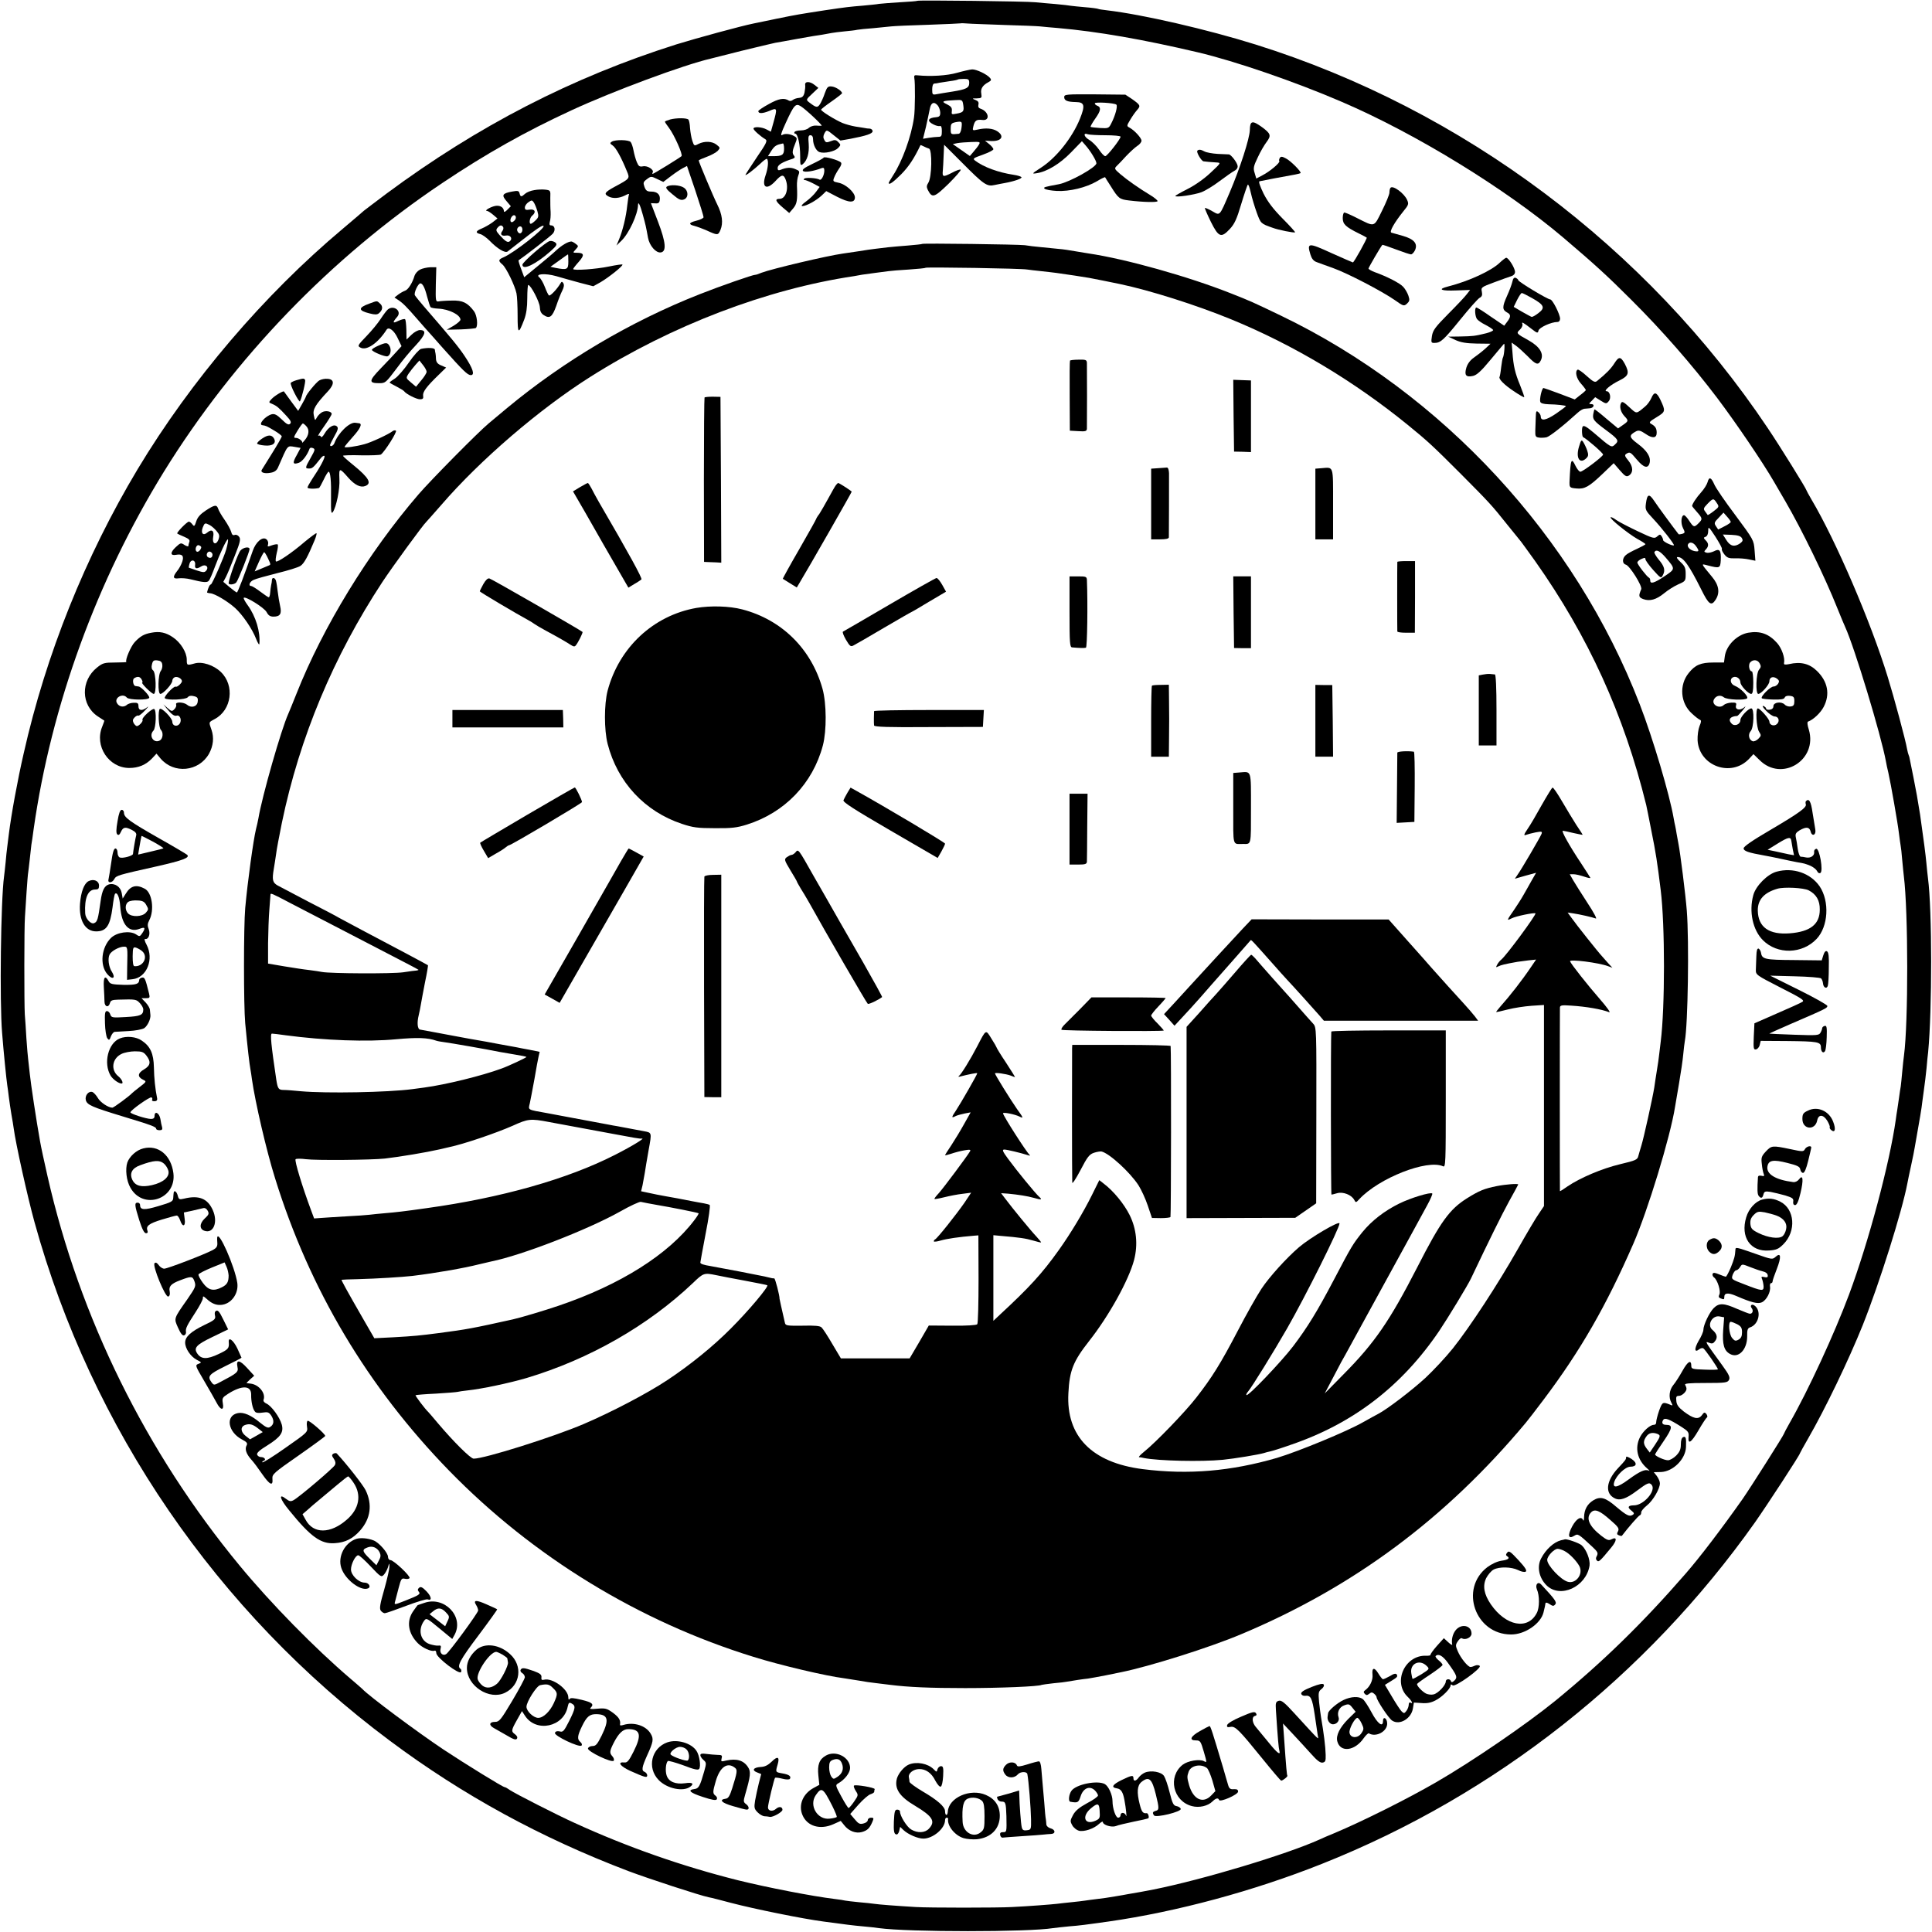
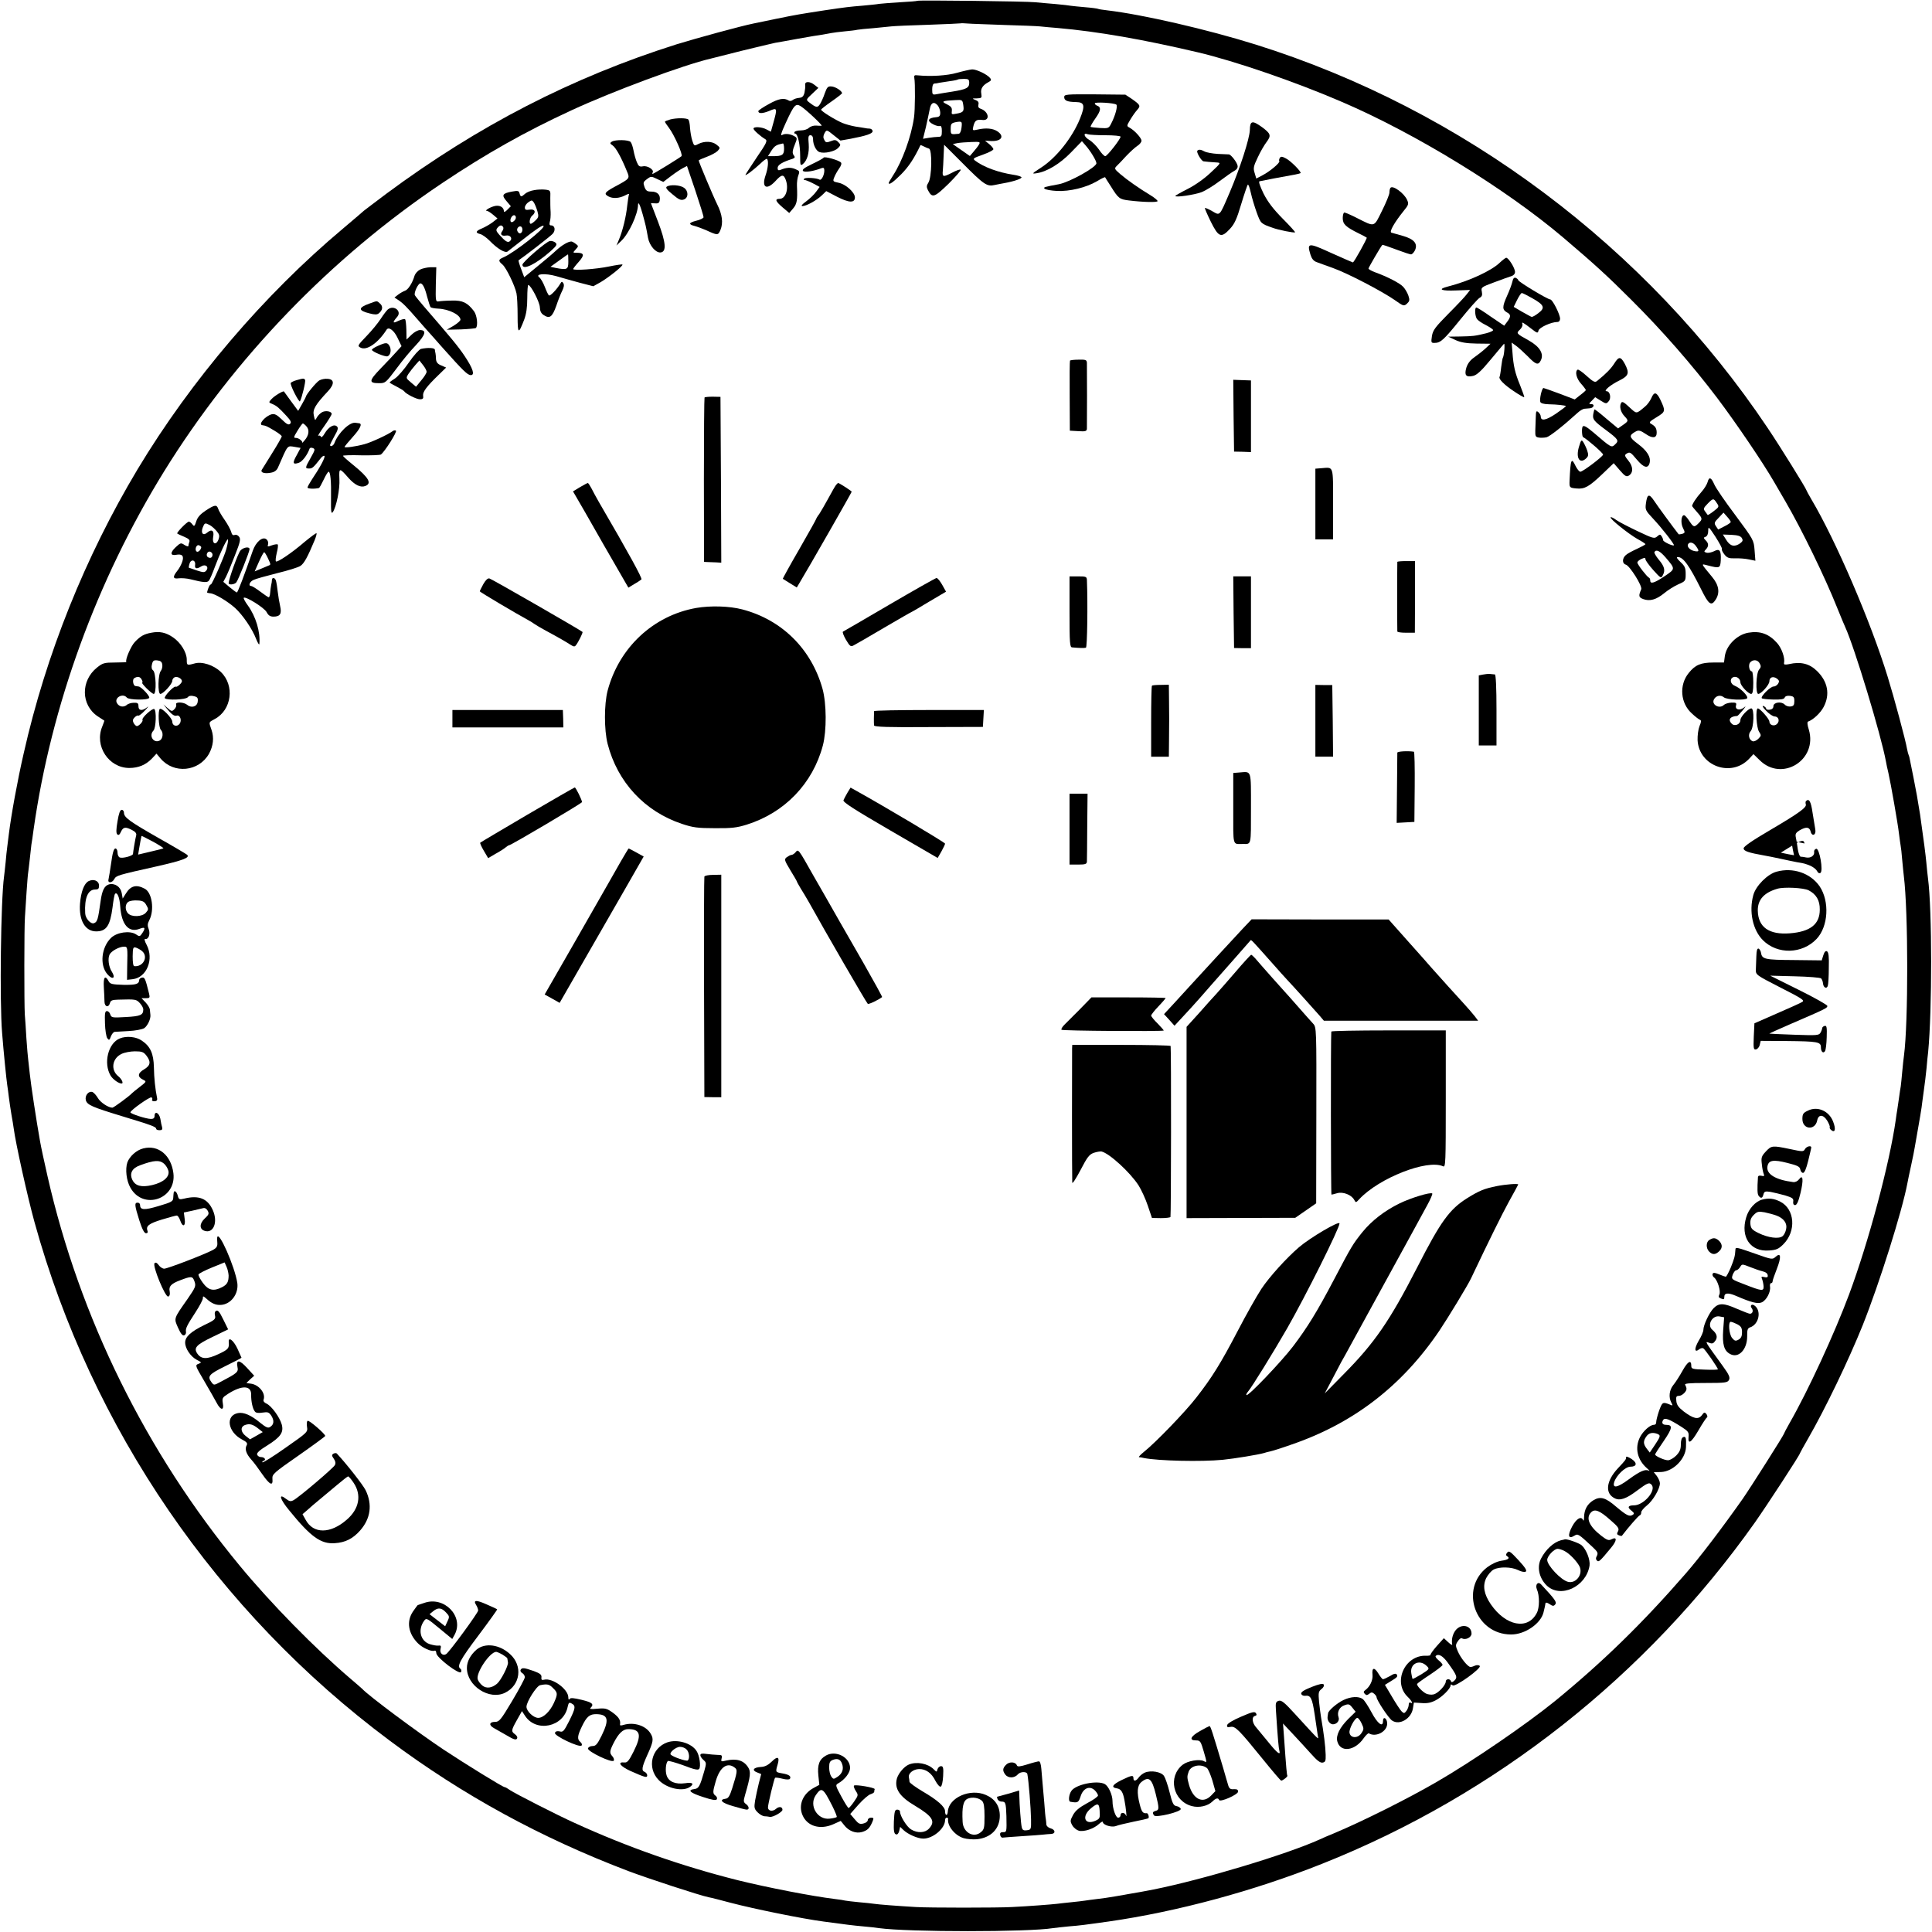
<svg xmlns="http://www.w3.org/2000/svg" version="1.0" width="1200pt" height="1200pt" viewBox="0 0 1200 1200" preserveAspectRatio="xMidYMid meet">
  <g transform="translate(0,1200) scale(0.1,-0.1)" fill="#000000" stroke="none">
    <path d="M5698 11995 c-2 -2 -50 -6 -108 -9 -58 -4 -117 -8 -130 -10 -14 -3 -59 -7 -100 -11 -85 -7 -103 -9 -238 -29 -154 -24 -170 -26 -297 -52 -66 -14 -131 -27 -145 -30 -75 -15 -354 -91 -480 -130 -648 -205 -1232 -506 -1800 -927 -74 -56 -137 -103 -140 -106 -3 -3 -61 -53 -130 -111 -491 -412 -943 -942 -1275 -1494 -326 -544 -570 -1152 -708 -1766 -38 -165 -77 -379 -92 -500 -3 -25 -8 -61 -10 -80 -3 -19 -7 -62 -10 -95 -3 -33 -8 -73 -10 -90 -20 -147 -28 -777 -12 -970 9 -117 27 -293 32 -325 2 -14 7 -47 10 -75 3 -27 11 -76 16 -108 6 -32 12 -70 14 -85 12 -93 86 -426 129 -582 354 -1283 1134 -2422 2206 -3221 455 -340 942 -605 1484 -811 125 -47 446 -152 497 -162 13 -2 76 -18 139 -35 145 -38 445 -99 575 -116 139 -19 188 -25 245 -30 36 -3 81 -8 100 -11 183 -25 928 -25 1080 0 14 2 59 7 100 11 66 5 103 10 245 30 426 61 903 190 1325 358 1078 428 2015 1167 2691 2122 75 107 279 419 279 429 0 2 23 43 51 92 105 182 251 485 339 704 104 261 244 706 277 880 2 14 13 63 23 110 10 47 21 99 23 115 3 17 12 70 21 120 9 49 18 105 21 125 2 19 9 67 14 105 6 39 13 102 17 140 3 39 8 84 10 100 25 260 25 882 -1 1080 -2 17 -7 59 -10 95 -5 54 -16 138 -39 300 -2 14 -7 41 -10 60 -3 19 -8 46 -10 60 -3 14 -12 63 -21 110 -9 47 -19 96 -22 109 -2 14 -6 28 -8 31 -2 4 -7 21 -10 38 -9 54 -81 321 -120 447 -104 340 -323 849 -474 1103 -17 29 -31 55 -31 57 0 8 -164 273 -241 387 -752 1123 -1893 1978 -3179 2381 -300 94 -703 187 -925 213 -27 3 -52 7 -55 9 -4 2 -39 7 -78 10 -40 3 -80 8 -90 9 -9 2 -53 7 -97 11 -44 3 -100 9 -125 11 -49 6 -727 14 -732 9z m537 -150 c105 -3 206 -7 225 -9 19 -2 69 -7 110 -10 250 -22 530 -71 870 -151 233 -55 605 -183 895 -308 459 -197 1019 -541 1375 -843 195 -166 271 -235 420 -384 195 -194 379 -405 536 -612 119 -158 285 -403 353 -521 11 -18 42 -72 71 -122 100 -172 245 -469 321 -660 22 -55 45 -109 50 -120 57 -124 223 -671 253 -835 2 -14 9 -45 15 -70 15 -66 59 -316 66 -379 4 -30 8 -62 10 -72 2 -9 7 -50 10 -91 4 -40 8 -85 10 -99 28 -224 28 -912 1 -1115 -3 -17 -7 -63 -11 -102 -3 -39 -8 -79 -9 -89 -2 -10 -7 -43 -11 -73 -4 -30 -9 -64 -11 -75 -2 -10 -6 -37 -9 -60 -38 -270 -169 -760 -290 -1085 -91 -244 -255 -599 -369 -798 -20 -35 -36 -66 -36 -68 0 -7 -206 -332 -256 -404 -127 -180 -265 -362 -355 -465 -267 -307 -513 -547 -810 -790 -180 -146 -511 -373 -739 -505 -180 -104 -456 -242 -632 -316 -35 -14 -76 -32 -93 -40 -204 -92 -721 -248 -1030 -310 -24 -5 -132 -25 -160 -29 -11 -2 -47 -9 -80 -14 -33 -6 -82 -13 -110 -16 -27 -3 -61 -8 -75 -10 -14 -2 -52 -7 -85 -10 -33 -3 -73 -8 -90 -10 -34 -4 -176 -15 -280 -20 -83 -5 -517 -5 -595 0 -120 7 -236 16 -260 20 -14 2 -56 7 -95 10 -38 4 -77 8 -85 10 -8 2 -37 7 -65 10 -140 17 -417 71 -600 116 -347 87 -687 206 -1015 356 -103 46 -375 185 -402 204 -14 10 -29 19 -34 19 -11 0 -243 143 -379 233 -159 106 -466 334 -505 377 -3 3 -36 32 -75 65 -221 189 -491 464 -686 700 -582 705 -994 1539 -1194 2420 -20 88 -41 185 -46 215 -23 128 -58 360 -64 420 -4 36 -8 76 -10 90 -2 14 -7 72 -11 130 -3 58 -8 125 -10 150 -4 64 -4 545 1 605 2 28 6 97 10 155 4 57 8 111 10 120 1 8 6 46 10 84 4 38 9 79 10 90 2 12 9 55 14 96 109 768 392 1544 809 2220 438 708 1038 1330 1729 1793 273 183 517 320 803 452 255 118 696 282 865 321 6 2 91 23 190 48 99 24 194 47 210 50 17 3 82 14 145 26 63 11 131 23 150 25 19 3 44 8 55 10 11 2 47 7 80 10 33 3 69 7 80 10 11 2 56 7 100 10 44 4 94 9 110 11 17 2 120 7 230 10 110 4 201 8 203 9 1 1 19 1 40 -1 20 -2 123 -5 227 -9z" />
    <path d="M5945 11548 c-63 -18 -163 -24 -245 -16 -20 3 -24 -1 -21 -17 6 -27 5 -201 -2 -245 -17 -119 -73 -272 -129 -358 -15 -24 -28 -45 -28 -48 0 -16 28 4 78 54 46 47 79 96 119 180 0 2 9 -1 20 -7 10 -5 25 -12 33 -14 21 -6 18 -179 -4 -212 -11 -17 -12 -27 -3 -45 27 -52 39 -48 128 38 45 45 80 85 76 88 -3 4 -29 -5 -56 -20 -53 -27 -59 -26 -55 14 1 14 4 56 5 93 l3 68 111 -111 c137 -138 155 -150 203 -139 21 4 48 10 62 12 61 11 112 29 104 37 -5 5 -26 11 -47 14 -98 15 -187 48 -240 88 -17 13 -12 16 47 37 36 13 66 28 66 34 0 6 -12 21 -26 32 l-26 21 39 -2 c64 -2 84 30 37 61 -28 18 -71 22 -123 10 -31 -7 -32 -6 -25 22 9 35 19 42 55 38 51 -7 41 53 -11 70 -12 4 -16 12 -13 25 4 14 -2 23 -18 29 -23 9 -22 10 8 10 30 1 32 3 28 29 -6 30 8 52 43 71 19 10 21 15 11 27 -19 23 -85 54 -111 53 -13 -1 -54 -10 -93 -21z m75 -63 c0 -31 -18 -40 -105 -54 -38 -6 -82 -13 -97 -16 -26 -5 -28 -3 -28 30 0 21 5 35 13 36 6 0 21 2 32 5 11 2 40 6 65 10 25 3 47 8 49 10 2 2 19 4 38 4 28 0 33 -3 33 -25z m-37 -137 c6 -40 1 -46 -42 -54 -30 -6 -32 -5 -29 17 2 19 -4 28 -30 41 -38 18 -31 22 49 26 46 3 47 2 52 -30z m-157 -5 c7 -10 14 -29 14 -43 0 -20 -5 -26 -26 -28 -51 -4 -59 -24 -16 -45 15 -8 33 -12 40 -10 8 3 12 -7 12 -31 0 -31 -3 -36 -22 -36 -13 0 -39 -3 -59 -6 l-36 -6 18 73 c9 41 20 91 24 112 7 41 28 49 51 20z m146 -137 c-2 -21 -10 -37 -18 -37 -49 -5 -49 -5 -49 31 0 31 4 35 30 41 40 7 42 6 37 -35z m109 -103 c-5 -10 -21 -30 -34 -45 l-23 -27 -53 37 -53 37 28 6 c16 3 55 6 87 7 53 2 57 1 48 -15z" />
    <path d="M5001 11473 c2 -10 -1 -32 -4 -48 -6 -24 -14 -31 -34 -33 -14 -1 -32 -7 -39 -13 -7 -6 -18 -8 -24 -4 -30 19 -63 13 -124 -21 -37 -20 -66 -40 -66 -44 0 -17 26 -16 68 1 50 22 51 18 26 -72 l-16 -57 -27 14 c-29 16 -81 19 -81 5 0 -9 42 -47 74 -66 14 -9 7 -24 -54 -113 -38 -57 -70 -106 -70 -108 0 -8 51 31 92 69 20 20 39 33 42 30 11 -11 6 -59 -9 -102 -26 -76 6 -95 61 -36 38 42 51 44 64 9 21 -55 1 -119 -38 -119 -31 0 -26 -15 20 -54 l40 -34 24 28 c24 28 28 51 24 140 -1 22 3 52 9 67 9 24 7 27 -20 38 -28 12 -55 10 -91 -5 -14 -5 -18 -2 -18 12 0 19 30 37 94 57 13 5 15 10 8 19 -13 15 -11 31 7 75 12 29 12 35 0 43 -26 17 -62 22 -80 11 -13 -9 -8 11 22 76 51 111 61 122 93 102 32 -20 138 -120 129 -121 -5 -1 -20 0 -35 1 -16 1 -35 -6 -44 -14 -8 -9 -31 -16 -49 -16 -19 0 -37 -4 -40 -10 -3 -5 -2 -10 4 -10 16 0 31 -68 31 -139 0 -58 1 -62 17 -50 27 23 40 68 36 125 -4 44 -2 54 11 54 10 0 16 -9 16 -25 0 -35 20 -74 41 -80 30 -10 93 4 114 25 18 19 18 21 2 37 -14 15 -22 16 -47 6 -26 -10 -32 -9 -40 8 -8 13 -7 25 0 39 14 26 14 26 61 -12 l39 -31 63 11 c99 19 137 32 137 47 0 8 -8 15 -17 16 -10 0 -25 2 -33 4 -8 1 -34 6 -57 9 -24 4 -60 14 -80 22 -45 19 -133 73 -133 83 0 3 29 26 65 51 36 25 65 48 65 51 0 14 -40 40 -65 42 -23 2 -28 -4 -42 -42 -8 -25 -22 -55 -30 -68 -16 -24 -24 -22 -68 12 -19 15 -19 17 19 52 l39 37 -23 18 c-29 24 -62 24 -59 1z m-131 -397 c0 -38 -12 -46 -66 -46 l-34 0 22 35 c20 30 31 36 71 44 4 0 7 -14 7 -33z" />
    <path d="M6610 11397 c0 -22 19 -30 74 -31 52 -1 57 -21 24 -103 -48 -119 -148 -244 -243 -305 -56 -36 -58 -39 -27 -34 64 9 145 58 214 129 l68 70 21 -24 c32 -36 69 -97 69 -113 0 -25 -166 -117 -232 -130 -92 -17 -99 -19 -90 -28 6 -6 40 -12 76 -14 80 -4 182 21 249 60 26 16 49 27 51 25 1 -2 17 -28 36 -57 46 -74 53 -80 112 -87 89 -11 178 -13 178 -4 0 5 -19 21 -42 35 -76 46 -148 97 -189 132 -38 33 -39 35 -22 52 10 9 36 37 58 61 23 24 53 52 68 62 15 9 27 24 27 33 0 17 -43 64 -74 81 -19 10 -18 12 4 49 13 22 32 49 43 61 23 26 20 31 -32 68 l-41 27 -190 2 c-176 1 -190 0 -190 -17z m324 -47 c9 -9 -6 -67 -32 -117 -15 -30 -18 -31 -70 -28 -29 2 -55 5 -58 7 -2 3 11 26 30 53 34 48 37 69 10 79 -8 3 -14 9 -14 14 0 10 122 3 134 -8z m-68 -190 c52 0 94 -4 94 -9 0 -15 -83 -121 -95 -121 -7 0 -24 18 -39 41 -15 22 -43 50 -62 61 -32 19 -38 46 -7 34 8 -3 57 -6 109 -6z" />
    <path d="M4163 11258 c-18 -5 -33 -11 -33 -14 0 -3 11 -20 25 -38 33 -44 88 -167 78 -176 -14 -12 -173 -110 -179 -110 -3 0 -3 4 0 9 10 16 -32 44 -60 38 -22 -4 -28 0 -39 27 -7 17 -16 49 -20 71 -4 22 -12 46 -18 53 -11 14 -95 16 -117 2 -13 -8 -12 -12 6 -24 20 -14 53 -74 88 -160 19 -45 19 -45 -76 -96 -62 -34 -69 -44 -39 -60 28 -15 67 -12 103 6 16 9 28 12 25 7 -2 -4 -7 -35 -11 -69 -7 -69 -28 -156 -51 -211 l-16 -38 31 30 c46 44 102 164 103 223 1 25 14 -4 30 -63 17 -62 19 -70 32 -142 9 -49 49 -95 79 -91 37 5 32 63 -17 191 l-44 115 26 -1 c20 -2 27 3 29 21 5 32 -15 52 -52 52 -26 0 -34 5 -43 29 -9 26 -8 31 15 48 25 19 27 19 64 1 l38 -18 46 35 c26 20 59 42 74 50 l27 14 52 -153 c28 -84 51 -158 51 -165 0 -6 -20 -16 -45 -22 -48 -12 -51 -23 -9 -33 14 -4 45 -15 68 -25 74 -34 76 -34 91 1 18 44 11 96 -20 158 -24 48 -115 264 -115 273 0 3 23 13 50 23 28 10 58 27 68 37 16 18 16 20 -7 38 -27 22 -75 24 -113 5 -26 -14 -27 -13 -38 20 -6 18 -12 54 -14 78 -1 25 -6 49 -10 53 -10 11 -75 11 -113 1z" />
    <path d="M7763 11192 c-2 -54 -60 -234 -125 -387 -65 -151 -59 -145 -108 -117 -23 13 -43 22 -46 20 -2 -2 15 -41 37 -86 48 -96 64 -102 118 -44 29 31 43 62 70 153 19 63 38 118 41 122 4 4 12 -18 19 -50 7 -32 24 -88 37 -124 25 -68 25 -68 99 -94 34 -13 134 -33 139 -28 2 2 -33 41 -78 86 -58 59 -91 102 -118 155 -22 46 -32 74 -25 76 11 3 159 31 222 42 16 3 31 7 33 9 7 7 -62 77 -91 91 -24 13 -31 13 -38 3 -4 -7 -6 -16 -3 -20 6 -10 -60 -65 -105 -88 l-38 -20 -10 34 c-10 30 -7 43 19 97 16 35 41 78 55 96 30 40 26 52 -28 92 -61 44 -75 41 -76 -18z" />
    <path d="M7437 11064 c-8 -8 24 -63 38 -66 14 -2 44 -5 80 -7 30 -2 30 -2 -36 -64 -39 -37 -97 -78 -143 -101 -42 -21 -76 -41 -76 -43 0 -11 119 7 162 23 24 9 75 40 113 69 39 29 80 58 92 64 14 7 22 19 20 31 -3 21 -41 70 -54 71 -5 0 -36 2 -69 3 -34 2 -71 9 -82 15 -24 13 -36 14 -45 5z" />
    <path d="M5116 11021 c-3 -5 -36 -23 -72 -40 -48 -23 -64 -35 -56 -43 10 -10 65 -2 116 18 12 4 16 0 16 -16 0 -27 -18 -62 -29 -56 -18 11 -90 15 -96 6 -4 -6 -3 -9 2 -8 4 1 27 -8 51 -20 l43 -23 -22 -30 c-12 -17 -40 -44 -62 -60 -25 -18 -34 -29 -23 -29 24 0 86 34 120 66 l28 27 67 -35 c74 -38 111 -40 111 -4 0 31 -58 83 -102 91 -34 7 -36 9 -27 32 5 14 19 39 30 55 14 19 18 33 12 39 -15 15 -102 39 -107 30z" />
    <path d="M4142 10841 c-10 -6 -1 -19 35 -48 39 -33 52 -39 71 -32 29 11 29 53 0 73 -24 17 -85 21 -106 7z" />
    <path d="M8637 10834 c-4 -4 -7 -17 -7 -30 0 -12 -21 -63 -46 -113 -52 -105 -42 -102 -156 -45 -37 19 -72 34 -78 34 -5 0 -10 -15 -10 -34 0 -38 17 -55 100 -96 25 -12 47 -24 49 -26 4 -4 -79 -154 -86 -154 -2 0 -63 27 -135 59 -142 65 -151 64 -129 -9 8 -26 19 -41 39 -48 15 -6 61 -22 102 -37 92 -33 304 -144 382 -198 55 -39 58 -40 77 -23 16 15 18 22 9 49 -6 18 -20 42 -32 55 -20 23 -102 65 -178 92 -21 8 -38 18 -38 22 0 6 75 135 86 147 1 2 39 -11 84 -28 45 -17 87 -31 94 -31 7 0 18 12 25 26 18 41 -6 69 -76 89 -32 9 -64 18 -71 20 -14 5 18 62 75 133 32 39 34 45 23 70 -18 41 -87 92 -103 76z" />
    <path d="M3318 10819 c-21 -3 -46 -13 -56 -22 -24 -22 -29 -21 -35 2 -4 16 -10 18 -47 11 -60 -11 -66 -22 -34 -59 l27 -32 -22 -22 c-11 -12 -21 -16 -21 -10 0 27 -29 42 -62 32 -31 -9 -61 -29 -43 -29 6 0 22 -11 38 -24 l27 -23 -32 -25 c-18 -13 -48 -30 -65 -37 -39 -16 -42 -27 -10 -35 13 -3 39 -22 58 -41 48 -50 97 -79 112 -67 7 5 46 36 87 68 86 68 130 98 136 91 13 -13 -181 -166 -248 -195 -33 -14 -35 -22 -7 -45 24 -21 77 -131 87 -179 4 -18 7 -81 7 -139 0 -115 5 -118 41 -24 13 35 19 75 19 133 0 45 3 82 6 82 16 0 71 -106 72 -138 1 -24 8 -39 24 -49 37 -24 53 -13 78 57 12 36 29 79 38 96 10 20 12 35 6 45 -8 12 -11 11 -19 -3 -21 -35 -62 -78 -70 -73 -5 3 -16 27 -26 53 -10 26 -25 52 -34 59 -29 22 36 27 104 8 33 -10 99 -28 146 -41 l85 -22 45 25 c51 30 143 103 136 110 -2 2 -39 -3 -82 -12 -81 -17 -224 -27 -224 -16 0 3 16 24 35 45 37 42 34 56 -14 56 -24 0 -24 0 -5 21 18 20 18 21 -1 35 -10 8 -22 14 -26 14 -20 0 -58 -22 -94 -55 -22 -21 -76 -66 -120 -102 l-79 -65 -19 51 c-11 28 -18 53 -16 54 32 21 199 150 212 165 19 21 14 52 -10 52 -10 0 -12 6 -8 22 4 11 6 39 5 62 -2 23 -2 62 -2 87 2 46 1 47 -31 51 -17 2 -49 1 -69 -3z m20 -131 c9 -32 7 -39 -12 -57 -12 -12 -25 -21 -29 -21 -13 0 -7 38 8 50 27 22 18 43 -15 38 -24 -4 -30 -1 -30 13 0 10 10 25 22 33 20 14 23 14 34 -2 6 -9 16 -34 22 -54z m-140 -55 c-6 -7 -14 -13 -19 -13 -13 0 -11 24 3 38 16 16 31 -7 16 -25z m-73 -43 c4 -6 1 -17 -5 -25 -16 -20 -5 -33 23 -28 27 5 43 -19 24 -35 -13 -11 -27 -3 -66 40 -20 23 -22 30 -11 43 15 18 26 19 35 5z m118 -27 c-7 -18 -22 -16 -30 3 -7 19 18 38 28 22 4 -6 5 -17 2 -25z m287 -188 c0 -49 -7 -53 -79 -39 l-32 7 53 38 c29 21 54 39 56 39 1 0 2 -20 2 -45z" />
    <path d="M3415 10503 c-23 -4 -170 -131 -170 -147 0 -38 84 3 175 84 38 34 42 42 30 53 -8 7 -24 12 -35 10z" />
-     <path d="M5728 10485 c-2 -2 -41 -6 -88 -10 -47 -3 -103 -9 -125 -11 -22 -3 -56 -7 -75 -9 -19 -2 -69 -9 -110 -16 -41 -6 -84 -12 -95 -14 -100 -14 -442 -95 -505 -119 -19 -8 -37 -14 -40 -13 -12 1 -217 -70 -343 -120 -430 -169 -845 -415 -1197 -707 -47 -39 -98 -82 -115 -96 -68 -57 -359 -352 -435 -440 -311 -361 -595 -825 -759 -1240 -23 -58 -46 -114 -51 -125 -43 -95 -162 -510 -185 -648 -3 -17 -10 -48 -15 -67 -16 -65 -52 -324 -67 -491 -10 -115 -10 -603 0 -714 15 -157 26 -253 33 -290 2 -10 6 -37 9 -60 20 -140 90 -444 144 -615 214 -689 575 -1295 1080 -1814 521 -535 1179 -937 1891 -1157 166 -52 451 -119 563 -133 26 -4 69 -11 95 -15 26 -5 72 -12 102 -15 30 -4 71 -9 90 -11 111 -14 243 -20 465 -20 216 0 459 10 475 20 3 1 36 6 73 10 37 3 76 8 85 10 34 6 98 16 129 19 17 3 66 11 110 20 43 9 87 18 98 20 173 35 549 153 745 236 696 292 1269 717 1767 1313 12 14 62 79 111 144 229 304 388 581 557 968 89 204 229 661 259 850 3 17 14 82 25 147 11 64 23 145 26 180 3 34 8 72 10 83 19 102 27 617 12 809 -7 93 -41 363 -52 416 -3 14 -8 41 -11 60 -3 19 -7 42 -9 50 -2 8 -7 31 -10 50 -25 145 -128 493 -210 705 -401 1040 -1225 1932 -2230 2415 -175 84 -188 90 -310 138 -265 105 -654 214 -885 248 -19 3 -57 9 -85 14 -27 5 -72 12 -100 14 -27 3 -77 8 -110 11 -33 3 -78 8 -100 12 -42 5 -631 13 -637 8z m652 -159 c14 -2 52 -7 85 -10 33 -4 76 -8 95 -11 54 -7 183 -27 205 -31 18 -3 142 -28 190 -38 186 -39 474 -130 691 -219 388 -159 765 -385 1099 -657 122 -99 157 -132 330 -305 176 -177 190 -192 288 -315 38 -47 76 -94 85 -105 8 -11 48 -65 87 -120 330 -467 552 -954 690 -1515 2 -8 17 -82 33 -165 26 -128 36 -192 57 -364 27 -217 27 -728 0 -941 -2 -19 -6 -53 -9 -75 -2 -22 -9 -69 -15 -105 -6 -36 -13 -83 -16 -105 -10 -63 -66 -316 -80 -360 -7 -22 -15 -51 -19 -65 -5 -23 -16 -28 -113 -51 -113 -27 -249 -85 -327 -138 -25 -18 -46 -31 -47 -29 -1 4 -1 1119 0 1140 1 14 11 16 69 12 94 -6 188 -22 237 -41 11 -4 -14 31 -55 78 -77 88 -182 221 -188 238 -5 15 177 -8 236 -30 l27 -10 -25 27 c-14 16 -31 35 -39 44 -22 23 -163 200 -190 239 l-24 33 34 -5 c41 -6 120 -24 141 -32 9 -4 -14 40 -52 97 -37 57 -77 120 -89 141 l-21 37 24 0 c13 0 42 -7 66 -15 23 -8 40 -11 38 -7 -2 4 -28 45 -59 92 -72 108 -123 200 -112 200 4 0 34 -6 66 -14 31 -7 57 -12 57 -11 0 2 -17 29 -39 61 -21 33 -61 99 -89 147 -28 48 -54 87 -59 85 -4 -1 -34 -50 -67 -108 -32 -58 -71 -125 -88 -149 -23 -34 -25 -42 -11 -37 10 4 37 11 61 16 38 7 42 6 37 -9 -7 -19 -128 -226 -151 -257 l-15 -22 66 19 66 18 -27 -47 c-14 -26 -38 -67 -52 -92 -14 -25 -40 -65 -57 -90 -48 -69 -48 -70 -16 -54 27 14 141 37 148 31 7 -7 -180 -261 -212 -287 -9 -7 -21 -22 -26 -32 -9 -17 -8 -18 8 -10 16 8 39 14 118 28 11 1 42 6 68 9 l48 5 -32 -47 c-56 -83 -131 -179 -191 -246 -15 -17 -26 -32 -25 -33 1 -1 34 6 72 16 39 10 105 20 148 23 l77 5 0 -625 0 -624 -31 -46 c-18 -25 -77 -125 -132 -222 -123 -217 -297 -483 -403 -616 -44 -55 -121 -137 -170 -183 -85 -78 -238 -195 -294 -224 -14 -7 -55 -30 -91 -50 -100 -58 -407 -184 -537 -223 -285 -83 -550 -106 -834 -70 -316 40 -477 204 -462 472 7 141 30 198 129 324 123 156 246 378 279 503 25 96 15 194 -28 280 -34 68 -100 149 -160 194 l-28 22 -46 -93 c-52 -105 -133 -240 -206 -342 -104 -146 -183 -232 -369 -404 l-37 -35 0 266 0 266 43 -4 c120 -10 159 -16 203 -29 26 -8 49 -13 50 -12 2 2 -12 18 -29 37 -37 39 -148 175 -191 232 l-28 37 44 -3 c63 -6 120 -15 159 -26 48 -14 55 -12 33 7 -25 23 -139 162 -193 236 -34 46 -38 57 -23 57 17 0 103 -21 147 -35 11 -4 16 -3 10 2 -19 16 -165 244 -165 258 0 9 74 -6 102 -20 26 -13 26 -10 -16 48 -41 59 -136 212 -136 220 0 7 68 -3 96 -13 14 -6 27 -10 28 -10 2 0 -23 40 -55 89 -33 49 -59 92 -59 95 0 2 -14 27 -32 55 -36 58 -32 61 -89 -49 -41 -79 -98 -172 -113 -183 -6 -5 -3 -6 9 -3 50 13 105 24 105 20 0 -8 -104 -189 -132 -231 -30 -44 -30 -50 0 -34 9 4 34 11 54 15 l37 7 -41 -73 c-22 -40 -58 -99 -79 -131 -22 -32 -39 -60 -39 -62 0 -2 17 2 38 9 20 7 57 17 81 21 35 6 42 5 36 -6 -18 -31 -166 -229 -194 -260 -17 -18 -29 -34 -27 -36 2 -2 30 3 62 11 32 8 83 18 112 21 l54 7 -42 -63 c-50 -72 -169 -222 -182 -227 -4 -2 -8 -7 -8 -12 0 -4 20 -2 43 5 38 11 110 22 208 30 l26 2 1 -271 c0 -149 -3 -275 -8 -281 -5 -6 -65 -10 -155 -9 l-146 1 -59 -102 -60 -102 -214 0 -213 0 -53 89 c-29 50 -59 96 -67 103 -9 10 -42 13 -118 11 -99 -1 -106 0 -110 19 -20 87 -33 146 -33 148 1 19 -27 127 -33 127 -5 0 -11 0 -14 1 -2 1 -24 5 -47 11 -41 9 -270 53 -333 64 -44 7 -65 14 -65 22 0 4 15 85 33 180 19 95 30 175 25 178 -4 3 -21 7 -36 10 -15 2 -49 9 -77 14 -81 16 -97 19 -160 30 -33 6 -81 15 -106 21 l-47 10 9 37 c4 20 10 55 14 77 3 22 14 86 24 143 20 109 20 107 -29 116 -14 3 -50 9 -80 15 -30 6 -68 13 -85 16 -16 2 -39 7 -50 9 -31 6 -197 37 -225 42 -14 3 -50 9 -80 15 -30 6 -66 12 -80 15 -128 23 -119 18 -109 62 8 39 10 50 29 152 15 85 17 99 25 136 l7 31 -64 13 c-34 6 -70 13 -78 15 -41 7 -88 16 -110 20 -14 3 -50 9 -80 15 -60 10 -148 26 -195 35 -56 11 -200 37 -215 40 -17 2 -21 43 -9 90 4 17 10 46 13 65 3 19 15 82 26 139 12 57 20 104 18 106 -5 4 -234 126 -413 220 -60 32 -123 66 -140 75 -16 10 -102 55 -190 100 -88 46 -173 91 -190 100 -32 18 -36 35 -24 105 4 22 10 63 14 90 3 28 20 115 36 195 110 530 321 1034 624 1495 62 94 256 360 274 375 3 3 45 50 93 105 240 278 608 594 924 794 504 319 1095 545 1639 626 17 3 39 7 50 9 12 2 48 7 80 11 33 4 71 9 85 11 14 2 70 7 125 10 55 4 102 8 104 11 7 5 601 -4 631 -11z m-4577 -3935 c62 -32 184 -95 272 -141 88 -46 210 -109 270 -140 61 -32 143 -74 183 -95 39 -20 72 -38 72 -39 0 -1 -6 -3 -12 -4 -7 0 -44 -5 -83 -11 -68 -10 -454 -8 -505 2 -14 3 -50 8 -80 12 -30 3 -100 14 -155 23 l-100 17 0 125 c1 69 4 163 8 210 4 47 7 88 7 93 0 12 7 9 123 -52z m-31 -821 c248 -33 508 -42 688 -25 132 12 197 10 250 -9 8 -3 33 -7 55 -10 32 -4 257 -43 340 -60 11 -2 53 -9 93 -16 39 -6 72 -13 72 -15 0 -4 -110 -56 -155 -72 -122 -45 -346 -100 -480 -118 -27 -4 -61 -8 -75 -10 -151 -20 -534 -27 -690 -13 -41 4 -89 8 -107 8 -33 0 -38 7 -47 65 -32 215 -39 285 -27 285 5 0 43 -4 83 -10z m1638 -539 c177 -33 388 -72 410 -76 106 -20 156 -29 165 -27 29 7 -55 -45 -165 -101 -296 -151 -707 -267 -1170 -331 -140 -20 -194 -26 -255 -31 -38 -3 -83 -8 -100 -10 -16 -2 -82 -7 -145 -10 -63 -4 -134 -8 -157 -10 l-42 -3 -19 51 c-55 148 -104 309 -96 317 5 4 34 4 64 0 62 -8 406 -5 490 4 95 11 257 38 340 57 25 6 52 12 60 14 88 18 291 87 395 133 95 43 109 45 225 23z m615 -505 c17 -3 41 -7 55 -10 84 -14 256 -48 259 -52 2 -2 -9 -20 -25 -41 -162 -215 -461 -403 -844 -533 -88 -30 -239 -75 -285 -85 -248 -55 -284 -62 -460 -85 -115 -15 -154 -19 -280 -26 l-120 -6 -71 123 c-100 174 -136 239 -132 240 2 1 48 3 103 4 116 3 273 13 336 20 147 18 319 48 414 72 33 8 68 16 77 18 185 37 594 195 798 309 63 36 122 63 130 61 8 -2 29 -6 45 -9z m422 -446 c26 -6 108 -21 182 -35 74 -14 135 -26 137 -28 9 -9 -117 -159 -226 -268 -109 -110 -253 -227 -395 -321 -123 -82 -347 -199 -520 -273 -190 -81 -615 -215 -683 -215 -19 0 -123 103 -222 220 -30 36 -57 67 -60 70 -19 17 -82 101 -79 104 2 2 59 7 127 10 67 4 128 9 135 11 6 2 35 6 62 9 86 9 257 45 366 77 390 117 754 325 1034 591 64 62 69 63 142 48z" />
    <path d="M6646 9760 c-2 -3 -3 -102 -2 -220 l1 -215 53 -3 c44 -3 52 0 53 15 1 27 1 385 0 409 -1 19 -7 21 -52 20 -28 0 -52 -3 -53 -6z" />
    <path d="M7662 9418 l3 -223 53 -1 52 -2 0 222 0 223 -55 2 -55 2 2 -223z" />
    <path d="M4376 9531 c-2 -3 -4 -234 -4 -513 l1 -508 21 -1 c11 0 36 -1 54 -2 l32 -2 -2 515 -3 515 -48 1 c-26 0 -49 -2 -51 -5z" />
-     <path d="M7193 9092 l-43 -3 0 -220 0 -219 55 0 c37 0 55 4 55 13 1 22 1 361 1 398 -1 22 -6 35 -13 35 -7 -1 -32 -2 -55 -4z" />
    <path d="M8208 9092 l-38 -3 0 -220 0 -219 55 0 55 0 0 219 c0 244 5 229 -72 223z" />
    <path d="M3602 8974 l-43 -26 18 -31 c11 -18 88 -152 172 -300 l154 -267 36 22 c20 11 40 25 45 29 7 6 -75 156 -266 484 -16 28 -36 65 -45 83 -9 17 -19 32 -22 32 -3 0 -25 -12 -49 -26z" />
    <path d="M5193 8988 c-6 -7 -27 -44 -48 -83 -21 -38 -46 -82 -56 -97 -11 -14 -19 -28 -19 -30 0 -3 -47 -87 -105 -188 -58 -100 -104 -184 -103 -185 2 -1 22 -14 45 -28 l42 -26 19 32 c51 84 322 558 322 563 0 4 -77 54 -84 54 -2 0 -8 -6 -13 -12z" />
    <path d="M8679 8510 c-1 -6 -1 -423 0 -432 1 -5 25 -8 55 -8 l54 0 1 223 0 222 -55 0 c-30 0 -54 -2 -55 -5z" />
    <path d="M6643 8200 c0 -194 2 -220 16 -221 41 -4 77 -5 86 -2 8 3 12 270 6 421 -1 20 -6 22 -54 22 l-54 0 0 -220z" />
    <path d="M7662 8198 l3 -223 53 -1 52 0 0 223 0 223 -55 0 -55 0 2 -222z" />
    <path d="M3002 8372 c-12 -22 -22 -42 -22 -45 0 -4 224 -137 305 -181 11 -6 27 -16 35 -22 8 -6 40 -25 70 -41 78 -42 128 -71 154 -88 19 -12 25 -13 33 -3 15 19 45 79 41 83 -10 10 -564 329 -578 332 -10 3 -23 -9 -38 -35z" />
    <path d="M5525 8245 c-154 -90 -284 -166 -289 -168 -5 -2 3 -24 18 -50 25 -42 30 -46 49 -35 12 6 97 55 190 110 92 54 169 98 171 98 1 0 50 28 107 63 l105 62 -24 43 c-13 23 -29 42 -35 42 -7 -1 -138 -75 -292 -165z" />
    <path d="M4325 8224 c-267 -47 -480 -246 -551 -514 -22 -85 -22 -243 0 -330 61 -238 230 -420 461 -497 69 -23 98 -27 205 -27 104 -1 137 3 198 22 236 74 410 255 473 492 24 92 23 260 -2 351 -69 248 -253 430 -499 494 -80 21 -197 24 -285 9z" />
    <path d="M9210 7810 l-25 -5 0 -218 0 -217 55 0 55 0 0 220 c0 140 -4 220 -10 221 -5 0 -19 2 -30 3 -11 1 -31 -1 -45 -4z" />
    <path d="M7155 7741 c-3 -2 -5 -103 -5 -223 l0 -218 55 0 55 0 1 100 c0 55 1 116 1 135 0 19 -1 75 -1 123 l-1 89 -50 -1 c-28 0 -53 -2 -55 -5z" />
    <path d="M8170 7523 l0 -223 55 0 55 0 -2 223 -3 222 -52 0 -53 1 0 -223z" />
    <path d="M2810 7536 l0 -54 344 0 345 0 -1 54 -2 54 -343 0 -343 0 0 -54z" />
    <path d="M5429 7583 c-1 -12 -2 -76 0 -89 1 -9 91 -12 339 -10 l337 1 3 53 3 52 -340 0 c-188 0 -341 -3 -342 -7z" />
    <path d="M8679 7325 c0 -5 -1 -106 -2 -223 l-2 -213 55 3 55 3 2 218 c1 119 -1 217 -5 218 -40 6 -102 2 -103 -6z" />
    <path d="M7698 7202 l-38 -3 0 -220 c0 -242 -6 -221 60 -221 53 0 50 -14 50 221 0 244 5 229 -72 223z" />
    <path d="M3276 6940 c-158 -93 -290 -171 -293 -174 -3 -2 7 -25 22 -50 l27 -46 46 27 c26 14 54 32 63 40 8 7 18 13 21 13 12 0 453 261 453 268 0 13 -39 92 -45 91 -3 0 -135 -76 -294 -169z" />
    <path d="M5264 7077 c-10 -18 -22 -39 -25 -47 -5 -12 64 -56 289 -187 l296 -172 23 40 c13 23 23 45 23 49 0 7 -378 232 -551 328 l-36 20 -19 -31z" />
    <path d="M6643 6850 l0 -220 54 0 c43 0 53 3 54 18 0 9 2 108 2 219 l2 203 -56 0 -56 0 0 -220z" />
    <path d="M3855 6648 c-26 -46 -58 -101 -70 -123 -13 -22 -108 -189 -212 -371 l-190 -331 47 -26 46 -26 139 242 c77 133 194 338 261 454 l122 213 -45 25 c-25 14 -47 25 -48 25 -2 0 -24 -37 -50 -82z" />
    <path d="M4940 6705 c-7 -8 -18 -15 -24 -15 -6 0 -19 -7 -29 -14 -17 -13 -16 -18 22 -81 23 -37 41 -69 41 -71 0 -3 11 -21 23 -42 13 -20 36 -59 52 -87 95 -172 358 -626 365 -630 7 -4 64 23 89 42 2 1 -50 96 -115 210 -65 114 -132 229 -147 256 -15 27 -54 95 -86 151 -32 55 -67 117 -78 136 -97 172 -94 168 -113 145z" />
    <path d="M4375 6555 c-2 -5 -3 -316 -2 -690 l2 -679 53 -1 52 0 0 691 0 691 -51 -1 c-28 0 -53 -5 -54 -11z" />
    <path d="M7719 6232 c-62 -67 -253 -273 -320 -347 -25 -27 -73 -80 -107 -117 l-62 -67 33 -36 32 -36 50 54 c28 29 77 84 110 121 33 38 65 74 70 80 14 15 238 270 243 276 3 5 13 -6 132 -140 41 -47 84 -94 95 -106 28 -29 164 -180 199 -220 l29 -34 479 0 479 0 -21 28 c-12 15 -40 48 -63 73 -43 46 -153 169 -204 226 -15 18 -82 93 -148 167 l-120 135 -426 0 -425 1 -55 -58z" />
    <path d="M7673 5962 c-51 -59 -105 -121 -120 -137 -16 -17 -63 -69 -105 -117 l-78 -86 0 -594 0 -594 338 1 337 1 65 45 65 45 1 547 c1 540 1 546 -20 569 -12 13 -55 61 -96 108 -41 47 -77 87 -80 90 -5 5 -138 154 -184 208 -11 12 -22 22 -25 22 -3 -1 -48 -49 -98 -108z" />
    <path d="M6707 5731 c-40 -40 -83 -83 -96 -96 -13 -13 -21 -27 -18 -31 4 -7 615 -11 635 -5 2 1 -15 20 -37 43 -23 22 -41 45 -41 50 0 5 20 31 45 57 25 26 45 50 45 52 0 2 -104 4 -231 4 l-230 0 -72 -74z" />
    <path d="M8269 5593 c-4 -36 -3 -1013 1 -1013 3 0 19 4 36 9 36 10 88 -10 105 -41 10 -19 11 -19 32 4 122 131 422 249 520 204 16 -8 17 16 17 418 l0 426 -355 0 c-195 0 -355 -3 -356 -7z" />
    <path d="M6659 5488 c-1 -35 -1 -810 1 -833 0 -11 22 22 51 77 43 83 55 98 84 108 18 6 39 9 46 8 48 -10 179 -130 231 -211 17 -27 43 -83 57 -125 l26 -77 55 -1 c30 0 57 3 60 7 4 6 5 1037 1 1062 0 4 -138 7 -306 7 l-305 0 -1 -22z" />
    <path d="M9297 4633 c-79 -16 -108 -28 -184 -75 -110 -69 -165 -145 -310 -429 -172 -335 -265 -470 -457 -664 l-118 -120 58 110 c31 61 63 119 70 130 6 11 115 209 241 440 127 231 247 451 267 488 21 38 35 71 32 74 -10 10 -133 -27 -204 -62 -92 -45 -171 -106 -230 -178 -59 -74 -67 -86 -176 -294 -103 -196 -164 -296 -255 -416 -71 -93 -279 -312 -289 -302 -3 3 2 13 10 22 24 28 158 245 243 393 114 199 325 622 325 651 0 19 -182 -88 -252 -148 -77 -66 -184 -184 -233 -258 -29 -44 -95 -161 -147 -261 -106 -203 -161 -291 -257 -414 -67 -87 -254 -281 -326 -338 -22 -18 -35 -32 -30 -33 6 0 19 -2 30 -5 90 -18 357 -24 490 -11 71 7 223 32 256 42 9 3 27 8 38 10 11 2 69 20 128 41 388 132 691 365 924 710 53 79 177 283 196 324 112 236 190 394 236 478 31 56 57 103 57 105 0 7 -77 1 -133 -10z" />
    <path d="M9317 10370 c-50 -50 -191 -116 -325 -150 -66 -17 -41 -28 53 -24 l86 3 -21 -27 c-11 -15 -63 -70 -115 -122 -81 -82 -95 -101 -101 -137 -6 -40 -5 -43 15 -43 39 0 58 18 161 145 55 68 109 129 120 135 15 8 18 17 14 38 -6 27 -3 29 78 59 45 17 93 34 106 38 13 4 22 14 22 26 0 24 -41 89 -55 88 -5 -1 -22 -14 -38 -29z" />
    <path d="M2608 10325 c-15 -8 -29 -25 -33 -37 -13 -45 -40 -88 -60 -94 -11 -4 -30 -15 -42 -24 l-23 -18 23 -15 c30 -20 52 -42 117 -117 30 -35 60 -68 65 -74 6 -6 48 -54 94 -106 128 -143 154 -169 175 -170 27 0 14 41 -39 120 -39 58 -80 108 -254 309 -25 29 -50 60 -54 67 -8 14 20 74 34 74 14 0 28 -27 42 -83 9 -33 18 -62 22 -65 3 -4 25 -8 47 -9 67 -3 138 -39 138 -69 0 -6 -19 -23 -42 -37 l-43 -25 88 2 c48 2 90 6 93 9 14 14 7 79 -12 104 -40 53 -70 68 -137 66 -34 0 -71 -3 -82 -5 -19 -3 -20 2 -18 105 l3 107 -38 0 c-20 -1 -49 -7 -64 -15z" />
    <path d="M9394 10252 c-3 -15 -18 -56 -34 -91 -30 -67 -30 -85 1 -102 24 -12 24 -27 0 -58 l-18 -24 -83 56 c-45 32 -85 57 -90 57 -12 0 -9 -54 4 -72 6 -8 30 -25 53 -36 23 -12 44 -26 47 -31 3 -5 -16 -14 -43 -21 -74 -18 -81 -18 -161 -20 l-75 -1 45 -21 c33 -15 68 -21 132 -22 l86 -1 -33 -31 c-19 -17 -50 -41 -70 -55 -23 -16 -39 -37 -47 -62 -14 -47 -3 -62 41 -52 23 5 51 30 107 98 42 51 81 96 85 101 8 9 2 -71 -6 -85 -3 -3 -7 -31 -11 -60 -3 -30 -8 -57 -10 -60 -7 -13 29 -49 87 -88 34 -23 64 -40 66 -38 2 2 -10 35 -25 73 -32 77 -42 121 -48 207 l-5 59 28 -20 c15 -11 48 -41 73 -66 48 -50 64 -56 79 -27 23 42 -4 87 -73 126 -78 43 -80 45 -56 67 12 11 19 27 16 35 -7 17 4 11 57 -30 36 -28 39 -28 43 -10 5 19 79 53 117 53 10 0 17 8 17 20 0 27 -47 120 -61 120 -16 0 -199 110 -199 120 0 4 -7 10 -15 14 -10 4 -17 -3 -21 -22z m121 -103 c77 -43 84 -61 40 -94 -19 -15 -38 -25 -42 -23 -5 1 -31 16 -60 32 l-51 30 21 43 c12 24 25 43 29 43 5 0 33 -14 63 -31z" />
    <path d="M2296 10115 c-73 -26 -73 -44 1 -62 30 -8 46 -8 56 1 24 19 27 43 8 60 -21 19 -16 19 -65 1z" />
    <path d="M2409 10078 c-8 -7 -28 -33 -44 -58 -16 -25 -55 -73 -88 -107 -56 -58 -58 -62 -38 -72 38 -21 109 28 162 111 13 21 47 -4 69 -52 l24 -50 -30 -33 c-15 -17 -60 -65 -99 -105 -75 -78 -76 -92 -10 -92 39 0 41 2 111 95 32 44 85 108 118 142 60 65 67 93 24 93 -12 0 -36 -13 -53 -30 l-30 -29 -1 60 c-1 33 -4 63 -8 66 -3 4 -22 -1 -42 -10 -36 -18 -38 -11 -7 25 31 35 -21 76 -58 46z" />
    <path d="M2348 9852 c-21 -9 -38 -20 -38 -25 0 -11 83 -45 97 -40 19 7 25 40 13 63 -13 24 -23 24 -72 2z" />
    <path d="M2615 9833 c-11 -3 -45 -40 -75 -84 -30 -44 -70 -89 -87 -100 -18 -11 -33 -22 -33 -25 0 -2 19 -13 43 -25 23 -12 44 -25 47 -29 11 -17 77 -50 98 -50 19 0 23 5 20 23 -3 23 21 56 100 132 l43 42 -30 13 c-23 9 -31 20 -33 39 0 14 -2 31 -3 36 -2 6 -3 16 -4 23 -1 12 -43 14 -86 5z m35 -143 c-1 -8 -16 -32 -34 -53 l-32 -39 -32 27 c-31 26 -31 27 -15 53 10 15 29 39 43 55 l25 28 22 -28 c13 -16 23 -35 23 -43z" />
    <path d="M10027 9743 c-21 -33 -50 -63 -108 -110 -13 -10 -24 -4 -64 32 -26 24 -52 42 -56 39 -18 -11 -8 -55 21 -87 17 -19 30 -37 30 -40 0 -2 -16 -17 -35 -31 l-34 -27 -95 36 c-51 19 -96 35 -99 35 -10 0 -26 -70 -20 -86 3 -9 21 -14 52 -15 54 -1 102 -7 107 -11 2 -2 -26 -23 -61 -47 -62 -42 -95 -48 -95 -18 0 8 -7 20 -15 27 -13 11 -15 6 -16 -31 -1 -24 -2 -62 -3 -84 -1 -35 2 -40 23 -43 12 -2 34 -1 47 2 20 5 105 72 194 153 14 13 32 23 40 24 8 1 24 2 34 3 25 1 34 26 10 26 -17 0 -16 2 3 21 l21 22 35 -22 c32 -20 35 -20 49 -3 17 19 8 62 -13 62 -23 0 24 40 78 66 60 30 65 46 35 104 -26 47 -37 47 -65 3z" />
    <path d="M1843 9639 c-18 -5 -34 -13 -37 -17 -3 -5 8 -34 24 -65 16 -32 31 -54 33 -50 12 21 37 125 32 133 -7 11 -9 11 -52 -1z" />
    <path d="M1983 9637 c-18 -10 -83 -89 -83 -101 0 -2 -11 -23 -24 -46 l-24 -42 -43 58 c-24 33 -44 60 -45 62 -4 7 -60 -27 -78 -47 -18 -20 -18 -21 5 -30 28 -12 41 -23 88 -74 27 -29 32 -40 23 -49 -9 -9 -21 -4 -51 26 -31 30 -45 37 -63 33 -41 -11 -87 -65 -58 -68 21 -3 26 -5 73 -33 26 -15 47 -32 47 -36 0 -5 -26 -51 -58 -102 -32 -51 -61 -99 -66 -106 -10 -17 17 -26 57 -18 22 4 36 14 44 33 63 144 55 135 105 127 l35 -6 -24 -45 c-28 -49 -25 -61 14 -47 22 8 53 50 66 88 2 5 11 7 20 3 16 -6 14 -12 -13 -60 -36 -63 -36 -67 -10 -67 19 0 26 5 69 60 10 14 22 22 26 18 7 -7 -27 -71 -77 -145 -15 -23 -28 -46 -28 -51 0 -8 43 -10 71 -3 3 0 16 24 29 51 13 28 27 50 31 50 11 0 17 -58 15 -166 -1 -81 1 -98 11 -85 22 32 45 144 41 207 -3 70 0 70 56 6 39 -44 75 -62 104 -51 43 16 24 51 -73 130 -36 29 -65 55 -65 58 0 3 51 5 113 3 61 -1 117 1 123 5 24 18 103 143 93 148 -5 4 -15 2 -22 -4 -23 -18 -131 -69 -174 -80 -55 -15 -123 -24 -123 -17 0 3 23 31 50 61 48 53 62 84 40 86 -5 1 -16 2 -22 3 -37 6 -108 -64 -131 -126 -6 -17 -27 -26 -27 -12 0 3 12 28 27 55 22 38 25 51 16 60 -18 18 -53 -3 -77 -44 -11 -19 -21 -27 -23 -19 -3 6 -10 9 -16 5 -6 -4 10 23 36 59 26 37 47 71 47 77 0 16 -37 23 -59 11 -11 -6 -26 -20 -33 -33 -11 -21 -12 -21 -19 13 -8 36 9 66 88 150 41 44 40 74 -2 77 -16 2 -40 -3 -52 -10z m-79 -286 c19 -21 15 -55 -12 -86 -9 -11 -16 -18 -15 -16 6 9 -21 31 -38 31 -17 0 -16 4 9 45 15 25 30 45 33 45 3 0 14 -8 23 -19z" />
    <path d="M10257 9528 c-8 -18 -25 -42 -39 -53 -57 -48 -51 -47 -98 -4 -34 32 -45 38 -51 26 -12 -21 -3 -57 21 -82 26 -28 26 -30 -10 -55 l-30 -21 -72 60 c-39 34 -73 60 -74 58 -2 -1 -5 -14 -8 -29 -5 -32 2 -42 76 -97 81 -60 85 -68 60 -91 -23 -22 -22 -23 -135 74 -44 37 -61 46 -67 36 -7 -11 -4 -62 3 -65 24 -12 127 -101 124 -109 -5 -15 -126 -106 -141 -106 -7 0 -20 16 -30 36 -26 55 -31 43 -37 -89 -2 -46 -1 -47 43 -51 50 -5 78 11 159 88 l72 69 38 -44 c32 -37 41 -42 56 -33 29 18 27 57 -3 93 -22 27 -25 34 -13 42 22 14 26 12 66 -36 42 -50 69 -58 79 -21 9 37 -15 76 -74 120 -55 41 -56 52 -10 77 16 8 28 5 59 -16 43 -30 69 -27 69 7 0 28 -9 41 -34 55 -16 9 -12 14 34 42 56 34 56 38 22 110 -23 47 -38 49 -55 9z" />
-     <path d="M1628 9276 c-18 -12 -32 -26 -31 -31 2 -5 22 -10 46 -12 50 -5 75 14 59 43 -14 25 -37 25 -74 0z" />
    <path d="M9807 9224 c-21 -70 6 -110 47 -69 12 12 13 21 4 48 -6 17 -17 40 -24 51 -11 17 -14 14 -27 -30z" />
    <path d="M10606 9005 c-4 -14 -21 -42 -40 -63 -29 -32 -56 -73 -56 -85 0 -2 14 -19 30 -37 35 -40 36 -44 10 -70 -27 -27 -31 -26 -58 15 -12 19 -27 35 -32 35 -18 0 -22 -49 -7 -79 14 -28 14 -31 -5 -37 -11 -3 -21 -4 -22 -2 -33 42 -130 174 -151 206 -32 48 -44 45 -52 -16 -5 -38 -2 -44 45 -94 52 -55 134 -160 129 -165 -7 -6 -67 22 -67 32 0 5 -4 17 -10 25 -8 12 -11 12 -27 -2 -17 -15 -25 -13 -120 32 -57 27 -117 58 -134 70 -16 12 -32 20 -35 17 -8 -8 108 -101 165 -134 28 -15 51 -30 51 -33 0 -3 -24 -16 -52 -29 -29 -13 -61 -30 -70 -39 -23 -20 -23 -53 0 -59 24 -6 104 -133 96 -153 -18 -42 -16 -50 12 -61 41 -15 81 -4 130 36 24 20 64 45 89 56 44 19 45 21 45 64 0 37 -5 49 -32 74 -22 21 -28 31 -17 31 34 0 70 -50 146 -202 46 -93 62 -105 89 -63 28 43 21 91 -23 143 -71 86 -69 81 -26 70 74 -19 78 -18 81 32 3 61 -7 75 -42 56 -15 -7 -36 -12 -46 -9 -17 5 -17 7 -5 20 19 19 19 38 -1 57 -14 15 -14 17 0 22 10 4 16 18 16 37 0 29 3 27 45 -37 24 -38 43 -72 40 -76 -3 -4 4 -19 15 -33 17 -22 28 -26 68 -25 26 1 64 -2 86 -7 l39 -8 -5 65 c-5 64 -6 65 -120 219 -64 85 -123 171 -131 192 -19 43 -32 47 -41 12z m57 -129 c16 -23 15 -25 -19 -51 -19 -15 -36 -25 -37 -24 -2 2 -9 12 -16 22 -12 16 -11 21 14 47 35 36 38 37 58 6z m87 -118 c0 -4 -18 -17 -39 -27 l-39 -20 -14 21 c-12 18 -11 24 17 52 l30 32 22 -25 c13 -14 23 -29 23 -33z m69 -100 c8 -14 6 -20 -11 -33 -35 -24 -61 -18 -85 20 l-22 35 53 -2 c39 -2 57 -7 65 -20z m-285 -50 c22 -31 20 -36 -9 -31 -29 6 -49 28 -40 43 10 17 33 11 49 -12z m-189 -70 c62 -73 62 -71 -6 -117 -64 -43 -89 -50 -89 -27 0 8 -3 16 -8 18 -13 6 -72 82 -72 94 0 6 11 16 25 22 20 9 25 9 25 -1 0 -7 22 -38 48 -67 47 -52 49 -54 60 -33 17 31 10 56 -26 98 -17 21 -29 42 -26 46 11 19 34 7 69 -33z" />
    <path d="M1278 8829 c-33 -22 -51 -41 -59 -67 -10 -31 -13 -34 -24 -19 -7 9 -16 17 -22 17 -11 0 -78 -68 -72 -74 2 -2 21 -11 43 -20 28 -12 37 -20 32 -32 -3 -8 -6 -20 -6 -25 0 -5 -11 -2 -24 6 -22 15 -25 14 -55 -14 -35 -33 -34 -54 3 -47 38 7 50 -7 38 -43 -6 -18 -20 -44 -32 -58 -29 -37 -26 -50 10 -45 17 2 49 0 73 -6 79 -20 104 -22 114 -9 6 6 23 46 38 87 29 78 72 170 80 170 4 0 0 -28 -10 -63 -14 -49 -88 -217 -95 -217 -7 0 -17 -20 -24 -49 -1 -2 8 -5 20 -6 28 -2 107 -49 155 -92 46 -42 106 -129 130 -192 10 -25 19 -39 20 -31 7 75 -22 171 -72 240 -17 23 -28 44 -25 47 11 11 128 -62 142 -89 11 -21 22 -28 43 -28 41 0 52 18 41 65 -5 22 -12 63 -15 90 -3 28 -8 58 -11 68 -6 20 -24 23 -25 5 0 -7 -2 -22 -5 -33 -2 -11 -5 -32 -6 -47 -1 -16 -5 -28 -9 -28 -3 0 -27 16 -52 35 -25 19 -51 35 -56 35 -21 0 -11 27 14 38 14 7 80 25 147 42 66 16 131 36 144 45 23 15 45 56 88 159 9 22 14 41 12 44 -3 2 -35 -22 -73 -53 -81 -70 -171 -130 -179 -122 -4 3 -1 27 5 53 7 25 9 49 6 52 -3 3 -19 1 -36 -5 -27 -10 -29 -10 -24 6 3 10 -1 24 -10 31 -24 20 -66 -16 -85 -71 -52 -150 -93 -259 -99 -259 -3 0 -23 15 -45 33 l-39 33 17 32 c9 18 34 77 55 132 33 83 37 102 26 116 -7 10 -19 15 -28 11 -10 -4 -17 2 -21 19 -4 14 -22 48 -41 75 -19 27 -37 58 -40 69 -9 27 -22 25 -77 -11z m24 -90 c12 -6 31 -23 43 -37 18 -21 20 -30 12 -53 -15 -39 -41 -27 -33 16 8 39 -9 51 -37 27 -25 -22 -41 -4 -28 31 12 30 14 31 43 16z m-52 -138 c-1 -15 -19 -33 -28 -27 -15 9 -3 46 14 39 8 -3 14 -8 14 -12z m70 -46 c0 -18 -13 -25 -28 -16 -17 10 -4 41 14 34 8 -3 14 -11 14 -18z m343 -20 c20 -43 20 -42 5 -48 -7 -3 -29 -12 -50 -21 l-36 -15 26 59 c15 33 29 60 33 60 3 0 13 -16 22 -35z m-451 -43 c-4 -25 9 -28 38 -10 26 17 50 -3 31 -26 -11 -13 -18 -12 -59 1 -26 9 -48 17 -49 17 -1 1 0 12 4 24 8 31 39 25 35 -6z" />
    <path d="M1493 8580 c-15 -17 -72 -177 -73 -202 0 -13 37 -9 48 5 12 15 82 190 82 206 0 18 -39 12 -57 -9z" />
    <path d="M940 8070 c-45 -8 -68 -21 -103 -58 -24 -25 -62 -114 -52 -124 2 -1 -30 -3 -70 -3 -67 0 -77 -3 -112 -31 -103 -82 -101 -234 5 -304 20 -13 38 -25 40 -26 1 0 -5 -17 -13 -37 -50 -120 40 -257 168 -257 57 0 103 19 142 60 l27 29 25 -30 c83 -98 238 -82 301 29 27 49 32 101 16 148 -18 51 -19 47 20 68 105 56 125 208 38 292 -44 43 -118 67 -164 53 -47 -13 -48 -12 -48 24 0 45 -38 106 -85 138 -45 31 -84 39 -135 29z m68 -198 c2 -13 -2 -30 -9 -39 -18 -21 -20 -143 -3 -143 18 0 74 62 74 81 0 9 7 20 16 23 16 6 44 -9 44 -25 0 -12 -31 -40 -39 -34 -11 6 -76 -63 -67 -72 14 -14 130 -9 142 6 7 9 20 12 38 7 22 -5 27 -11 24 -34 -3 -31 -39 -42 -65 -20 -22 18 -76 20 -69 2 3 -7 -2 -21 -11 -29 -14 -15 -18 -14 -42 7 l-26 23 20 -25 c29 -36 48 -50 62 -45 21 7 34 -29 19 -50 -16 -22 -46 -14 -46 13 0 21 -64 87 -77 79 -13 -8 -8 -116 6 -130 17 -17 13 -55 -6 -66 -38 -21 -71 29 -40 61 16 16 20 125 5 134 -11 7 -80 -55 -73 -67 6 -9 -22 -39 -35 -39 -5 0 -14 9 -20 19 -7 15 -6 23 6 35 9 9 19 14 23 11 4 -2 23 12 42 33 19 20 25 29 13 19 -30 -24 -54 -22 -54 6 0 19 -5 23 -29 22 -16 0 -36 -6 -44 -14 -20 -16 -47 -11 -60 11 -21 33 36 66 61 35 13 -15 134 -17 139 -1 4 11 -49 68 -66 70 -6 1 -15 2 -20 3 -14 2 -20 40 -8 48 22 14 37 11 47 -8 6 -10 7 -19 3 -19 -4 0 8 -16 27 -35 19 -19 39 -35 45 -35 18 0 14 132 -4 146 -9 7 -12 20 -7 38 5 22 11 27 34 24 19 -2 28 -9 30 -26z" />
    <path d="M10858 8070 c-70 -13 -136 -79 -145 -147 l-5 -38 -66 0 c-78 0 -113 -15 -153 -65 -61 -75 -52 -188 20 -252 21 -20 44 -37 50 -39 9 -3 8 -13 -3 -39 -8 -20 -13 -58 -12 -88 9 -160 209 -233 320 -115 l27 29 38 -37 c138 -138 362 0 306 189 -9 27 -11 48 -5 50 32 11 77 53 97 91 41 78 26 158 -42 224 -46 45 -101 59 -173 42 -25 -5 -33 -4 -31 7 7 31 -14 91 -43 124 -51 57 -105 77 -180 64z m72 -191 c9 -16 8 -24 -4 -38 -19 -21 -23 -151 -5 -151 18 0 69 57 69 78 0 26 23 34 47 17 14 -11 16 -17 7 -32 -7 -10 -19 -17 -27 -17 -19 2 -84 -63 -74 -73 4 -4 36 -7 72 -8 47 -1 66 2 70 12 3 9 16 13 32 11 24 -3 28 -8 28 -33 0 -24 -5 -31 -23 -33 -12 -2 -29 3 -37 12 -21 21 -70 14 -70 -10 0 -12 -8 -20 -22 -22 -13 -2 -23 1 -23 6 0 6 -8 13 -17 17 -10 3 -3 -10 16 -29 19 -20 43 -36 53 -36 25 0 34 -28 16 -46 -17 -18 -48 -8 -48 14 0 16 -58 82 -72 82 -15 0 -9 -120 8 -145 14 -22 14 -25 -5 -44 -11 -11 -27 -18 -35 -15 -24 9 -30 43 -12 63 20 22 23 141 4 141 -19 0 -68 -52 -68 -72 0 -27 -35 -42 -54 -23 -25 25 -10 46 34 48 3 0 18 16 35 36 18 22 21 29 8 17 -27 -22 -58 -14 -50 13 4 15 -1 18 -29 17 -19 -1 -40 -8 -46 -14 -29 -29 -82 3 -61 36 13 22 40 27 60 11 19 -16 135 -20 145 -6 8 13 -42 64 -76 77 -29 11 -35 44 -10 54 20 8 44 -10 44 -32 0 -20 49 -72 67 -72 9 0 13 19 13 70 0 39 -4 70 -9 70 -16 0 -23 40 -11 55 18 21 48 18 60 -6z" />
-     <path d="M11217 7024 c-3 -3 -3 -12 -1 -19 8 -19 -40 -54 -220 -160 -113 -66 -166 -103 -166 -114 0 -17 28 -27 130 -45 14 -2 57 -11 95 -19 39 -9 86 -18 105 -22 49 -8 51 -9 86 -23 17 -8 35 -22 40 -32 5 -12 14 -16 21 -12 19 12 -6 154 -26 150 -9 -2 -15 -11 -13 -20 3 -22 -21 -39 -49 -34 -13 3 -29 5 -35 5 -6 1 -14 22 -18 49 -3 26 -9 58 -12 72 -4 20 0 28 24 43 41 23 60 21 68 -7 8 -35 36 -23 29 13 -2 14 -10 61 -17 104 -10 70 -22 90 -41 71z m-91 -245 c1 -7 5 -31 9 -53 l8 -38 -34 6 c-19 4 -56 12 -82 18 l-48 10 63 39 c65 40 80 43 84 18z" />
+     <path d="M11217 7024 c-3 -3 -3 -12 -1 -19 8 -19 -40 -54 -220 -160 -113 -66 -166 -103 -166 -114 0 -17 28 -27 130 -45 14 -2 57 -11 95 -19 39 -9 86 -18 105 -22 49 -8 51 -9 86 -23 17 -8 35 -22 40 -32 5 -12 14 -16 21 -12 19 12 -6 154 -26 150 -9 -2 -15 -11 -13 -20 3 -22 -21 -39 -49 -34 -13 3 -29 5 -35 5 -6 1 -14 22 -18 49 -3 26 -9 58 -12 72 -4 20 0 28 24 43 41 23 60 21 68 -7 8 -35 36 -23 29 13 -2 14 -10 61 -17 104 -10 70 -22 90 -41 71z m-91 -245 c1 -7 5 -31 9 -53 l8 -38 -34 6 l-48 10 63 39 c65 40 80 43 84 18z" />
    <path d="M730 6899 c-9 -50 -9 -74 -2 -81 8 -8 15 -3 23 15 14 31 28 33 70 11 20 -10 28 -21 25 -32 -5 -18 -19 -100 -20 -116 -1 -12 -64 -29 -82 -22 -8 3 -14 17 -14 31 0 14 -6 25 -13 25 -10 0 -18 -27 -26 -87 -7 -49 -15 -96 -17 -105 -7 -25 23 -23 36 2 12 22 22 25 264 79 163 37 208 54 188 72 -4 4 -83 51 -177 104 -181 103 -215 128 -215 157 0 10 -6 18 -14 18 -10 0 -18 -22 -26 -71z m285 -168 c-2 -2 -38 -11 -81 -21 l-76 -18 7 42 c6 35 11 63 14 74 1 1 32 -15 70 -35 38 -21 68 -40 66 -42z" />
    <path d="M11035 6586 c-57 -15 -130 -89 -145 -146 -28 -103 -3 -217 60 -280 90 -90 244 -86 333 8 73 77 82 233 19 327 -57 82 -165 119 -267 91z m199 -116 c47 -24 70 -63 69 -120 0 -91 -59 -137 -186 -147 -129 -10 -197 38 -199 141 -1 68 39 112 122 136 41 12 163 6 194 -10z" />
    <path d="M550 6527 c-27 -14 -47 -65 -53 -139 -8 -104 32 -173 100 -173 64 0 87 35 102 149 5 43 12 80 15 84 14 14 29 -21 33 -80 8 -112 53 -163 120 -137 34 13 38 6 18 -25 -16 -24 -18 -25 -41 -9 -38 24 -117 13 -154 -22 -60 -58 -72 -168 -24 -225 32 -38 55 -27 29 14 -20 30 -27 83 -14 108 12 22 60 48 89 48 23 0 23 -2 20 -126 l-1 -80 35 4 c88 10 134 125 86 215 -11 20 -15 36 -9 35 21 -5 34 29 23 60 -9 22 -8 35 3 56 33 63 18 172 -28 196 -52 28 -88 19 -118 -31 l-19 -30 -6 34 c-7 39 -42 63 -79 54 -28 -8 -43 -37 -52 -103 -16 -115 -20 -130 -41 -138 -20 -8 -54 29 -55 62 -5 94 17 147 62 147 19 0 24 5 24 24 0 30 -33 44 -65 28z m359 -149 c14 -24 14 -28 -3 -47 -23 -26 -87 -28 -110 -5 -21 21 -20 60 2 73 9 6 35 10 57 8 31 -1 43 -8 54 -29z m-26 -286 c40 -35 6 -99 -49 -93 -7 1 -10 24 -10 61 1 55 3 59 21 54 11 -4 28 -13 38 -22z" />
    <path d="M10909 6061 c-1 -28 -2 -66 -3 -83 -1 -33 1 -34 153 -112 134 -68 152 -80 135 -89 -10 -7 -82 -39 -158 -72 l-139 -61 -4 -83 c-3 -74 -1 -82 14 -79 9 2 20 14 23 28 l6 25 161 -1 c193 -2 213 -5 213 -39 0 -28 15 -41 26 -23 4 7 9 45 10 86 2 60 0 73 -12 70 -8 -2 -15 -7 -16 -13 0 -5 -4 -18 -10 -28 -9 -18 -21 -19 -161 -14 -84 3 -154 6 -157 7 -3 0 56 27 130 59 223 96 230 100 230 113 -1 7 -81 52 -178 100 l-177 88 153 -4 c85 -2 158 -8 163 -13 6 -6 11 -20 12 -31 2 -27 24 -37 30 -14 3 9 6 59 6 111 2 67 -1 96 -11 102 -8 5 -16 -2 -23 -24 l-10 -32 -173 2 c-180 1 -198 5 -204 45 -2 12 -9 23 -15 26 -9 2 -13 -11 -14 -47z" />
    <path d="M645 5867 c2 -34 4 -74 4 -89 1 -33 26 -38 34 -8 4 16 14 20 51 21 110 3 112 3 136 -23 11 -12 20 -29 20 -37 0 -36 -17 -43 -108 -48 -85 -5 -90 -4 -97 16 -3 12 -13 21 -21 21 -12 0 -14 -15 -12 -76 1 -42 8 -83 14 -92 11 -15 14 -14 23 11 6 15 16 27 23 28 7 0 46 3 87 5 41 2 84 10 97 18 21 15 42 59 38 84 -1 6 -2 20 -3 30 0 9 -12 30 -26 45 l-26 27 27 0 c24 0 26 3 20 28 -23 93 -27 103 -44 100 -9 -2 -17 -8 -17 -13 -1 -27 -18 -33 -97 -32 -71 2 -84 5 -93 22 -22 41 -34 27 -30 -38z" />
    <path d="M744 5550 c-72 -29 -103 -153 -57 -231 14 -23 50 -49 68 -49 14 0 2 27 -20 45 -49 39 -39 111 20 139 18 9 56 16 83 16 43 0 54 -4 71 -26 30 -39 26 -62 -14 -86 -40 -23 -43 -46 -7 -64 23 -11 23 -12 -20 -45 -24 -18 -45 -36 -48 -39 -16 -18 -114 -90 -122 -90 -25 0 -75 33 -90 60 -10 17 -25 33 -33 37 -24 9 -49 -21 -42 -50 8 -30 38 -43 232 -102 175 -53 205 -64 205 -76 0 -5 9 -9 21 -9 15 0 19 5 16 18 -3 9 -8 33 -11 53 -7 37 -36 52 -36 17 0 -12 -7 -18 -22 -18 -29 0 -128 32 -128 41 0 13 122 99 131 93 5 -3 7 -10 4 -15 -4 -5 3 -9 14 -9 13 0 19 6 17 18 -12 58 -19 127 -20 192 -2 87 -22 131 -76 167 -34 24 -95 30 -136 13z" />
    <path d="M11228 5101 c-28 -13 -33 -21 -33 -51 0 -66 79 -74 92 -9 8 39 38 38 63 -3 10 -17 17 -35 15 -39 -3 -4 2 -12 9 -18 24 -20 30 6 12 52 -25 67 -98 99 -158 68z" />
    <path d="M890 4867 c-42 -10 -85 -49 -99 -87 -14 -42 -6 -114 19 -157 79 -142 287 -71 267 90 -14 112 -94 178 -187 154z m128 -94 c12 -10 24 -30 28 -45 9 -38 -32 -73 -102 -89 -66 -15 -104 -5 -122 33 -19 40 -2 73 50 91 84 31 119 33 146 10z" />
    <path d="M10968 4848 c-27 -29 -30 -38 -25 -78 2 -25 8 -53 12 -62 5 -13 2 -15 -14 -11 -14 3 -21 0 -22 -8 -5 -75 -4 -106 4 -116 14 -19 24 -16 30 8 5 19 11 21 44 16 21 -4 62 -14 91 -22 45 -14 53 -19 50 -38 -2 -14 2 -22 12 -22 10 0 21 23 33 74 20 83 16 120 -9 86 -9 -12 -24 -19 -37 -17 -110 14 -168 50 -159 98 7 38 36 43 123 21 64 -16 78 -23 81 -41 2 -11 9 -21 17 -21 9 0 20 26 32 75 10 41 19 78 19 83 0 14 -29 7 -39 -10 -9 -17 -14 -17 -93 0 -110 23 -115 22 -150 -15z" />
    <path d="M1079 4593 c-1 -5 -2 -19 -3 -33 -1 -22 -10 -27 -91 -51 -90 -27 -115 -25 -115 7 0 8 -7 14 -15 14 -21 0 -19 -16 10 -109 18 -56 31 -81 42 -81 9 0 13 6 9 15 -11 30 8 45 89 70 46 14 87 25 93 25 6 0 15 -13 21 -30 15 -45 35 -38 28 9 l-5 40 52 11 c28 7 59 14 68 16 10 3 21 -3 28 -16 10 -18 7 -25 -19 -49 -33 -31 -33 -66 0 -76 55 -18 84 54 51 128 -32 73 -87 95 -179 72 -29 -7 -33 -5 -39 19 -6 24 -22 36 -25 19z" />
    <path d="M10945 4549 c-42 -11 -84 -58 -99 -110 -37 -123 26 -215 142 -206 45 3 59 9 89 39 81 81 71 218 -19 264 -39 20 -72 24 -113 13z m89 -99 c45 -17 68 -48 60 -84 -3 -17 -13 -37 -22 -44 -23 -19 -90 -10 -149 19 -41 20 -48 29 -51 56 -2 24 3 39 21 57 21 21 29 23 68 16 24 -5 57 -14 73 -20z" />
    <path d="M1349 4313 c-1 -4 0 -20 1 -35 1 -20 -6 -30 -28 -42 -55 -29 -282 -116 -302 -116 -10 0 -26 10 -34 22 -11 15 -19 19 -26 12 -15 -15 67 -214 85 -207 9 3 12 14 9 32 -7 31 9 48 65 69 71 27 77 26 89 -7 10 -29 7 -36 -43 -109 -87 -124 -86 -119 -59 -179 16 -36 28 -51 38 -47 8 3 13 13 11 22 -3 21 5 38 61 124 24 37 44 75 44 84 0 16 2 15 23 -3 31 -29 58 -40 89 -38 63 4 111 69 102 136 -15 101 -118 335 -125 282z m71 -235 c0 -40 -9 -57 -41 -73 -52 -27 -85 -20 -119 27 -17 23 -29 46 -27 52 2 6 39 25 83 43 l79 32 12 -27 c7 -15 12 -39 13 -54z" />
    <path d="M10618 4299 c-22 -12 -23 -52 -2 -73 21 -21 40 -20 64 4 21 21 18 46 -8 68 -19 14 -31 15 -54 1z" />
    <path d="M10779 4238 c-2 -40 -8 -59 -29 -111 -13 -31 -27 -57 -31 -57 -3 0 -23 7 -42 15 -27 11 -36 12 -40 2 -2 -6 2 -17 10 -22 21 -16 43 -87 32 -106 -6 -12 -4 -19 7 -23 22 -9 24 -8 24 9 0 25 24 27 73 6 97 -42 135 -51 160 -40 29 13 56 65 51 97 -2 12 1 22 6 22 6 0 10 5 10 12 0 6 12 40 26 76 29 74 26 106 -7 76 -20 -18 -23 -18 -127 19 -120 42 -122 42 -123 25z m164 -133 c26 -6 37 -15 37 -30 0 -9 -7 -11 -22 -7 -18 4 -20 2 -13 -14 4 -10 8 -30 9 -44 1 -31 -10 -30 -120 13 -81 31 -81 31 -72 59 6 15 15 28 22 28 6 0 17 9 24 20 12 20 12 20 65 -1 28 -11 60 -22 70 -24z" />
    <path d="M10644 3875 c-27 -27 -64 -105 -64 -135 0 -11 -13 -42 -30 -69 -28 -49 -26 -76 5 -51 8 6 19 9 25 5 11 -7 90 -120 90 -130 0 -3 -37 -4 -82 -2 -75 2 -83 5 -83 22 0 42 -21 31 -54 -28 -19 -34 -45 -75 -58 -90 -25 -31 -30 -76 -12 -109 10 -19 9 -20 -7 -13 -47 19 -49 17 -69 -37 -10 -29 -18 -61 -18 -70 1 -11 -5 -18 -15 -18 -23 0 -66 -38 -86 -77 -33 -66 -17 -140 44 -193 14 -12 19 -19 12 -15 -23 12 -56 -3 -126 -54 -69 -51 -102 -58 -90 -17 13 42 68 95 100 96 41 0 45 23 8 48 -19 12 -34 18 -34 12 0 -15 -2 -18 -51 -70 -73 -78 -82 -156 -20 -186 32 -17 72 -3 137 46 67 50 78 55 93 37 29 -36 -50 -127 -110 -127 -37 0 -43 -12 -17 -32 19 -15 20 -20 9 -27 -20 -13 -38 -4 -101 49 -68 59 -100 68 -144 41 -37 -23 -56 -57 -57 -104 0 -18 -3 -26 -6 -19 -11 27 -41 11 -68 -39 -30 -56 -24 -81 13 -58 23 14 24 14 114 -70 31 -29 35 -37 27 -54 -8 -13 -8 -22 0 -30 11 -11 18 -5 88 80 37 44 38 71 2 52 -17 -9 -28 -5 -63 22 -76 59 -98 111 -63 146 23 23 54 10 119 -48 50 -43 56 -53 48 -70 -9 -15 -7 -21 5 -25 9 -4 17 -5 19 -3 38 50 103 125 111 127 6 2 9 10 9 18 -1 8 15 27 35 43 38 30 81 104 81 138 0 11 -9 31 -19 45 l-19 24 45 1 c75 3 152 80 155 155 2 57 -1 68 -17 62 -10 -4 -15 -20 -15 -46 0 -30 -7 -46 -29 -69 -16 -16 -39 -29 -51 -29 -22 0 -80 26 -80 36 0 3 24 41 54 84 54 79 57 100 15 100 -23 0 -30 12 -19 30 10 16 36 7 113 -42 42 -27 48 -34 45 -61 -5 -52 16 -39 61 38 24 42 48 78 53 81 5 3 3 12 -3 21 -11 13 -15 12 -29 -8 -22 -28 -52 -21 -112 24 -32 25 -44 41 -46 65 -3 26 0 32 16 32 20 0 49 28 47 45 0 6 -4 16 -8 23 -6 9 21 12 127 12 122 0 136 2 145 19 8 15 1 32 -39 87 -113 156 -112 154 -85 144 20 -8 27 -5 39 12 16 22 10 44 -18 68 -36 29 -1 93 46 83 l27 -5 -6 -79 c-6 -89 5 -129 43 -149 52 -29 106 27 106 109 -1 40 3 51 17 56 57 18 74 106 27 137 -16 11 -28 -2 -16 -17 12 -15 6 -35 -11 -35 -6 0 -41 14 -79 30 -83 37 -113 38 -146 5z m146 -100 c24 -13 30 -22 30 -50 0 -25 -6 -37 -22 -46 -18 -10 -24 -8 -40 11 -19 24 -25 100 -8 100 6 0 24 -7 40 -15z m-496 -681 c22 -9 20 -16 -16 -70 l-31 -46 -18 23 c-23 30 -24 48 -3 77 15 22 38 27 68 16z" />
    <path d="M1337 3854 c-4 -4 -4 -17 -1 -28 4 -19 -5 -27 -67 -56 -84 -41 -119 -73 -119 -109 0 -37 34 -87 72 -107 31 -16 32 -17 11 -25 -22 -8 -21 -11 35 -106 32 -54 66 -115 77 -135 25 -49 48 -51 39 -4 -5 32 -3 36 33 59 87 55 144 52 143 -6 -1 -39 9 -88 23 -104 6 -9 22 -11 47 -7 33 5 40 3 55 -19 19 -30 17 -55 -7 -70 -13 -9 -26 -3 -62 26 -56 47 -103 67 -138 60 -79 -15 -64 -117 25 -164 29 -15 36 -23 29 -36 -13 -23 -3 -53 28 -88 15 -16 46 -58 70 -93 46 -66 67 -75 62 -26 -2 27 9 37 163 144 90 63 165 118 165 121 0 13 -101 100 -109 94 -6 -3 -7 -20 -4 -38 5 -32 3 -34 -133 -129 -76 -54 -141 -94 -144 -91 -3 3 1 8 8 10 17 6 5 23 -18 23 -10 0 -20 7 -23 15 -4 10 15 28 63 57 83 52 103 81 90 130 -13 46 -64 116 -95 130 -14 6 -21 16 -18 24 15 40 -29 94 -80 100 -12 1 -23 3 -25 3 -2 1 8 11 22 24 l25 22 -44 48 c-47 52 -70 54 -60 6 7 -31 -2 -38 -103 -91 -43 -23 -43 -23 -58 -4 -28 38 -17 50 86 101 55 27 100 50 100 52 0 1 -12 27 -26 58 -25 52 -57 75 -53 38 3 -38 -3 -45 -65 -74 -70 -33 -106 -32 -130 3 -25 36 -8 55 94 104 l97 47 -29 59 c-27 56 -37 66 -51 52z m267 -727 l28 -22 -40 -23 -39 -22 -27 21 c-32 25 -34 57 -4 68 28 10 48 5 82 -22z" />
    <path d="M2071 2971 c-11 -7 -11 -13 2 -31 11 -16 13 -28 7 -40 -10 -19 -223 -200 -257 -218 -17 -9 -25 -8 -46 8 -50 39 -39 -1 20 -72 133 -164 196 -209 282 -203 66 4 113 28 158 79 65 74 77 161 34 250 -17 34 -120 165 -179 228 -4 4 -13 3 -21 -1z m126 -182 c50 -75 34 -161 -42 -227 -102 -90 -209 -91 -257 -1 l-19 34 29 25 c15 14 50 44 77 66 28 23 77 65 110 92 33 28 63 51 67 52 4 0 20 -18 35 -41z" />
-     <path d="M2214 2442 c-72 -23 -118 -110 -94 -181 23 -71 119 -145 165 -127 22 8 6 36 -20 36 -37 0 -85 46 -85 82 0 33 28 88 45 88 7 0 41 -31 77 -69 63 -67 67 -69 83 -51 9 10 20 31 25 46 8 28 8 28 9 4 0 -14 -14 -77 -32 -141 -27 -93 -31 -120 -22 -133 7 -9 18 -16 25 -16 7 0 67 21 133 46 66 25 126 43 133 40 28 -11 25 17 -7 50 -25 26 -36 31 -46 22 -9 -8 -10 -14 -3 -23 14 -16 6 -22 -83 -57 -69 -27 -69 -27 -63 -5 3 12 13 50 22 84 15 57 18 62 39 57 13 -3 25 -1 29 4 7 12 -99 112 -119 112 -8 0 -15 9 -15 20 0 25 -56 89 -89 102 -35 14 -81 18 -107 10z m143 -82 c9 -19 9 -29 -4 -53 l-15 -29 -43 42 c-46 45 -48 56 -11 69 28 11 58 -1 73 -29z" />
    <path d="M9695 2433 c-45 -12 -94 -57 -123 -113 -27 -51 -13 -120 33 -166 85 -85 247 -11 268 122 5 36 -20 100 -49 126 -16 14 -90 40 -104 37 -3 -1 -14 -4 -25 -6z m23 -67 c31 -16 74 -61 92 -94 25 -49 -21 -110 -71 -97 -44 11 -129 102 -129 136 0 24 43 69 65 69 9 0 28 -6 43 -14z" />
    <path d="M9362 2357 c-9 -10 -10 -17 -2 -22 21 -13 9 -23 -34 -29 -27 -4 -61 -20 -88 -40 -175 -134 -75 -418 147 -418 86 -1 185 67 202 137 4 16 8 33 9 38 1 4 2 12 3 18 1 7 10 6 25 -4 21 -14 26 -14 36 -2 11 13 -1 31 -88 124 -20 21 -38 -2 -26 -31 17 -38 17 -114 -1 -147 -55 -107 -192 -81 -285 54 -43 63 -52 115 -29 163 11 21 31 45 46 53 36 19 111 17 152 -3 19 -10 39 -14 47 -10 10 6 -1 24 -44 71 -50 54 -60 61 -70 48z" />
    <path d="M2635 2044 c-22 -7 -41 -14 -41 -14 -1 0 -13 -17 -28 -38 -43 -62 -31 -138 30 -199 28 -28 83 -53 102 -46 7 3 12 -4 12 -15 0 -27 146 -138 154 -117 3 8 1 17 -4 20 -24 15 -2 56 111 206 66 88 119 162 117 163 -1 2 -31 16 -66 31 -65 29 -85 28 -64 -5 7 -11 12 -26 12 -33 0 -14 -180 -260 -199 -271 -20 -13 -41 6 -35 31 5 20 3 24 -12 22 -11 -2 -35 3 -55 9 -59 20 -75 91 -34 146 13 18 18 15 94 -48 l80 -66 16 29 c57 112 -66 239 -190 195z m135 -59 c22 -23 23 -27 9 -56 l-14 -30 -49 38 -48 37 22 18 c30 25 52 23 80 -7z" />
    <path d="M9041 1874 c-19 -24 -27 -60 -21 -89 1 -5 -10 1 -25 15 l-27 25 -44 -49 c-24 -27 -41 -52 -39 -55 1 -3 -11 -6 -28 -5 -133 4 -208 -166 -113 -256 25 -24 36 -47 16 -35 -5 3 -10 -2 -10 -12 0 -11 -6 -28 -14 -39 -13 -17 -16 -18 -31 -3 -8 8 -35 49 -59 90 l-44 74 34 21 c44 27 47 30 39 44 -5 7 -18 5 -41 -10 -20 -11 -39 -20 -44 -20 -4 0 -17 16 -29 36 -25 41 -41 37 -36 -9 3 -33 -16 -73 -44 -94 -13 -9 -13 -14 -4 -24 10 -10 15 -9 28 1 12 10 18 10 30 0 8 -7 15 -16 15 -21 0 -18 75 -132 97 -146 46 -31 119 12 129 76 l6 36 48 -3 c33 -3 59 2 87 17 40 20 93 73 93 93 0 7 4 7 13 0 15 -13 182 107 168 121 -5 5 -18 6 -28 2 -10 -5 -23 -9 -29 -9 -16 -1 -62 56 -80 99 -14 33 -14 39 1 61 9 14 20 22 26 18 21 -13 59 6 59 29 0 52 -64 65 -99 21z m-48 -202 c57 -79 61 -90 41 -110 -13 -12 -19 -13 -22 -4 -5 17 -32 15 -32 -2 0 -23 -47 -73 -75 -80 -14 -4 -35 -1 -48 5 -26 14 -59 50 -55 60 2 4 38 30 81 58 42 28 77 55 77 60 0 5 -11 18 -25 29 -13 11 -21 22 -18 26 17 17 44 2 76 -42z m-131 -20 c18 -18 17 -19 -33 -51 -28 -17 -53 -30 -55 -29 -2 2 -5 17 -8 34 -11 61 52 91 96 46z" />
    <path d="M2960 1754 c-38 -33 -60 -74 -60 -114 0 -112 139 -202 237 -154 96 47 111 168 31 240 -65 60 -155 72 -208 28z m161 -31 c16 -10 29 -20 30 -23 0 -3 2 -14 4 -25 4 -20 -44 -113 -68 -133 -32 -27 -65 -31 -90 -12 -14 11 -27 29 -30 40 -11 41 76 170 115 170 5 0 23 -8 39 -17z" />
    <path d="M3234 1629 c-4 -7 1 -16 10 -21 9 -5 16 -17 16 -26 -1 -9 -36 -75 -79 -147 -71 -119 -80 -130 -107 -130 -35 0 -39 -20 -7 -38 12 -7 47 -27 79 -45 43 -26 59 -31 65 -21 5 8 0 18 -12 27 -25 18 -24 25 12 89 l31 55 19 -29 c69 -106 240 -70 265 56 6 26 9 29 25 20 26 -14 24 -29 -16 -109 -32 -63 -38 -70 -59 -64 -15 3 -25 1 -29 -9 -7 -18 151 -93 165 -79 5 5 2 14 -7 22 -21 17 -19 38 9 96 30 63 49 78 92 77 72 -2 79 -35 31 -133 -27 -54 -36 -65 -57 -65 -14 0 -26 -7 -28 -15 -3 -19 150 -92 160 -76 4 6 0 18 -8 27 -19 21 -18 32 7 82 31 61 58 87 91 87 77 0 85 -37 33 -140 -28 -56 -39 -69 -56 -67 -47 5 -28 -23 35 -52 92 -41 106 -45 106 -28 0 8 -7 17 -15 21 -22 8 -19 28 15 104 38 83 41 101 22 133 -29 51 -105 75 -170 55 -12 -4 -22 -4 -21 1 5 28 -6 46 -43 74 -39 28 -48 30 -97 26 -40 -4 -51 -3 -42 6 22 22 10 33 -56 49 -51 12 -70 14 -75 5 -5 -7 -8 -3 -8 10 0 51 -99 123 -150 110 -15 -4 -19 0 -17 15 2 16 -8 24 -48 39 -61 21 -72 22 -81 8z m201 -114 c30 -29 30 -37 5 -93 -24 -52 -65 -92 -97 -92 -29 0 -73 41 -73 69 0 31 63 130 85 134 43 9 57 6 80 -18z" />
    <path d="M8147 1522 c-47 -19 -67 -31 -65 -42 2 -8 12 -14 23 -13 36 5 45 -12 61 -118 8 -57 17 -115 19 -129 5 -28 19 -41 -146 139 -62 68 -80 82 -97 77 -18 -6 -20 -13 -17 -59 12 -183 17 -234 21 -249 10 -35 -13 -17 -67 50 -30 37 -64 78 -76 92 -26 28 -30 67 -8 72 10 2 12 8 6 17 -8 12 -24 8 -93 -22 -48 -20 -84 -42 -86 -52 -3 -12 2 -15 21 -11 30 5 51 -16 201 -201 59 -73 110 -133 114 -133 11 1 42 26 38 31 -3 4 -7 41 -21 244 l-6 80 61 -65 c34 -36 84 -91 113 -123 36 -41 57 -57 71 -55 18 3 21 10 20 48 -1 51 -12 137 -29 235 -3 17 -8 59 -12 94 -5 57 -4 65 15 80 12 9 18 21 14 28 -5 8 -26 4 -75 -15z" />
    <path d="M8345 1441 c-39 -18 -94 -65 -96 -82 -1 -5 -2 -15 -3 -21 -4 -23 14 -48 33 -48 24 0 43 23 35 44 -11 30 5 64 36 74 26 10 32 8 50 -15 l20 -25 -47 -46 c-52 -53 -76 -101 -67 -137 18 -72 109 -62 165 20 13 18 27 31 31 29 44 -27 116 12 114 62 -1 33 -26 46 -26 14 0 -42 -34 -16 -71 54 -21 39 -45 76 -55 83 -25 18 -72 16 -119 -6z m112 -145 c15 -32 15 -37 -1 -61 -22 -34 -69 -32 -74 3 -4 23 33 92 49 92 5 0 17 -15 26 -34z" />
    <path d="M7453 1248 c-59 -33 -69 -58 -25 -58 27 0 30 -5 49 -70 20 -69 20 -69 1 -59 -28 15 -101 2 -132 -22 -94 -74 -61 -226 57 -257 44 -12 99 0 128 29 21 21 36 24 41 9 5 -16 118 33 118 52 0 12 -7 16 -27 15 -20 -2 -28 4 -34 23 -4 14 -19 63 -32 110 -67 224 -78 260 -85 259 -4 -1 -31 -15 -59 -31z m44 -230 c7 -6 22 -40 33 -76 l19 -67 -26 -27 c-51 -53 -111 -25 -137 63 -13 48 -14 54 -3 85 14 39 77 51 114 22z" />
    <path d="M4145 1178 c-99 -35 -128 -158 -54 -234 52 -54 154 -75 197 -41 25 19 12 28 -33 21 -59 -8 -101 9 -114 47 -10 28 -6 78 7 91 4 3 47 -9 97 -27 67 -26 91 -31 98 -22 11 17 2 84 -17 112 -32 49 -120 74 -181 53z m119 -44 c18 -17 21 -59 7 -69 -10 -5 -88 21 -104 36 -14 11 30 49 57 49 14 0 32 -7 40 -16z" />
    <path d="M4350 1098 c0 -7 9 -21 20 -30 18 -16 18 -20 4 -70 -26 -91 -34 -107 -60 -110 -47 -6 -29 -23 51 -49 57 -19 82 -23 87 -15 4 6 1 16 -7 22 -19 14 -19 23 1 92 26 88 73 120 120 81 15 -12 13 -28 -18 -126 -15 -47 -24 -63 -40 -65 -45 -6 -26 -26 44 -46 40 -12 79 -22 86 -22 18 0 15 21 -5 35 -16 12 -16 18 -5 57 34 117 37 144 18 172 -27 42 -71 55 -135 41 -32 -8 -34 -7 -29 13 5 19 2 22 -25 22 -18 1 -49 3 -69 6 -28 4 -38 2 -38 -8z" />
    <path d="M5130 1096 c-41 -23 -54 -57 -47 -124 l6 -58 -35 -19 c-67 -36 -96 -106 -70 -168 29 -70 109 -94 191 -58 l47 21 21 -26 c28 -37 73 -54 111 -43 34 10 47 23 64 62 10 24 10 27 -8 27 -11 0 -20 -7 -20 -15 0 -8 -12 -18 -27 -21 -22 -6 -31 -2 -54 26 l-28 33 52 59 c29 32 62 61 75 64 12 4 22 10 22 15 0 5 1 12 3 16 3 10 -123 31 -129 22 -3 -5 3 -20 12 -34 16 -24 15 -27 -11 -65 -15 -22 -31 -40 -34 -40 -4 0 -24 32 -45 71 -37 68 -38 72 -20 82 41 23 74 66 74 96 0 66 -88 112 -150 77z m100 -51 c12 -32 2 -61 -28 -81 -24 -16 -26 -16 -39 2 -7 10 -13 35 -13 56 0 31 5 40 23 47 29 11 47 4 57 -24z m-61 -261 c18 -36 31 -68 28 -70 -3 -3 -23 -8 -44 -10 -76 -9 -130 82 -86 146 36 52 45 46 102 -66z" />
    <path d="M4793 1058 c-23 -22 -42 -32 -69 -33 -45 -3 -56 -21 -21 -34 l25 -10 -15 -58 c-8 -32 -18 -80 -23 -107 -7 -44 -5 -52 16 -73 13 -13 31 -23 41 -24 10 0 25 -2 35 -4 19 -3 78 30 78 44 0 20 -22 22 -40 6 -21 -19 -50 -14 -50 9 0 20 38 177 44 184 3 2 23 0 46 -6 23 -6 42 -6 46 -1 10 16 -5 27 -46 34 -44 8 -44 7 -30 55 14 48 0 55 -37 18z" />
    <path d="M6249 1039 c-22 -22 -23 -37 -5 -61 18 -24 57 -23 78 1 15 18 56 19 59 2 8 -38 22 -215 23 -281 1 -63 0 -65 -26 -68 -22 -3 -28 2 -32 20 -5 21 -14 139 -15 200 l-1 27 -67 -20 c-38 -10 -69 -19 -70 -19 -1 0 0 -7 3 -15 4 -8 14 -15 24 -15 26 0 28 -6 31 -90 2 -100 2 -100 -22 -100 -14 0 -19 -5 -17 -17 2 -10 8 -17 14 -17 5 1 59 5 119 9 61 4 121 8 135 10 14 2 35 3 48 4 30 1 28 27 -3 35 -14 4 -25 14 -26 24 0 9 -2 24 -3 32 -2 8 -7 56 -10 105 -4 50 -9 106 -11 125 -2 19 -5 56 -7 82 -2 28 -8 48 -15 48 -6 0 -38 -8 -72 -19 -46 -14 -61 -16 -65 -6 -8 22 -46 25 -67 4z" />
    <path d="M5645 1040 c-29 -12 -64 -53 -74 -86 -17 -63 15 -113 114 -171 108 -65 127 -96 85 -141 -25 -27 -71 -29 -111 -5 -27 16 -69 84 -69 111 0 7 -8 12 -17 12 -15 0 -18 -11 -21 -74 -2 -56 1 -75 12 -79 9 -4 16 3 21 20 l6 26 22 -21 c28 -26 88 -52 122 -52 60 0 135 63 135 115 0 8 4 15 10 15 6 0 9 -3 9 -7 -7 -43 42 -104 96 -120 20 -6 57 -9 82 -7 88 9 143 65 143 146 0 60 -30 105 -86 129 -97 43 -232 -16 -237 -104 -2 -28 -17 -26 -17 3 0 28 -48 70 -139 123 -44 26 -81 53 -82 60 0 6 -2 20 -4 29 -4 24 28 49 63 50 42 1 78 -24 102 -73 12 -22 26 -39 33 -36 7 2 13 30 15 65 3 52 0 62 -13 62 -9 0 -19 -9 -22 -19 -5 -19 -5 -19 -24 0 -36 36 -106 49 -154 29z m455 -226 c11 -11 15 -37 15 -95 0 -73 -2 -83 -24 -100 -45 -37 -109 0 -112 65 -5 95 4 134 34 145 28 11 68 4 87 -15z" />
    <path d="M7111 990 c-14 -6 -31 -20 -38 -30 -17 -24 -33 -26 -33 -5 0 21 -11 19 -75 -12 -56 -28 -66 -45 -27 -51 25 -4 37 -23 46 -72 10 -51 16 -118 10 -97 -7 21 -34 23 -34 2 0 -8 -7 -15 -15 -15 -15 0 -35 57 -35 103 0 39 -25 93 -48 106 -47 25 -179 -2 -207 -42 -16 -22 -21 -66 -7 -68 46 -8 51 -6 64 34 16 51 57 68 89 36 10 -10 19 -25 19 -31 0 -7 -31 -29 -68 -48 -49 -27 -72 -46 -87 -73 -18 -34 -19 -39 -5 -64 8 -15 27 -30 41 -34 32 -8 93 12 125 42 13 12 24 18 24 12 0 -18 54 -35 81 -25 13 6 63 17 109 27 47 9 88 19 92 21 8 5 -1 34 -10 32 -23 -3 -31 8 -43 55 -19 75 -16 117 11 139 46 37 65 21 89 -77 21 -85 21 -97 1 -102 -21 -6 -24 -12 -12 -29 11 -16 172 23 166 41 -3 8 -15 15 -27 17 -18 3 -25 16 -42 84 -11 45 -27 91 -35 103 -17 26 -81 37 -119 21z m-281 -235 c3 -47 2 -51 -26 -64 -68 -30 -88 28 -27 78 41 34 50 31 53 -14z" />
  </g>
</svg>